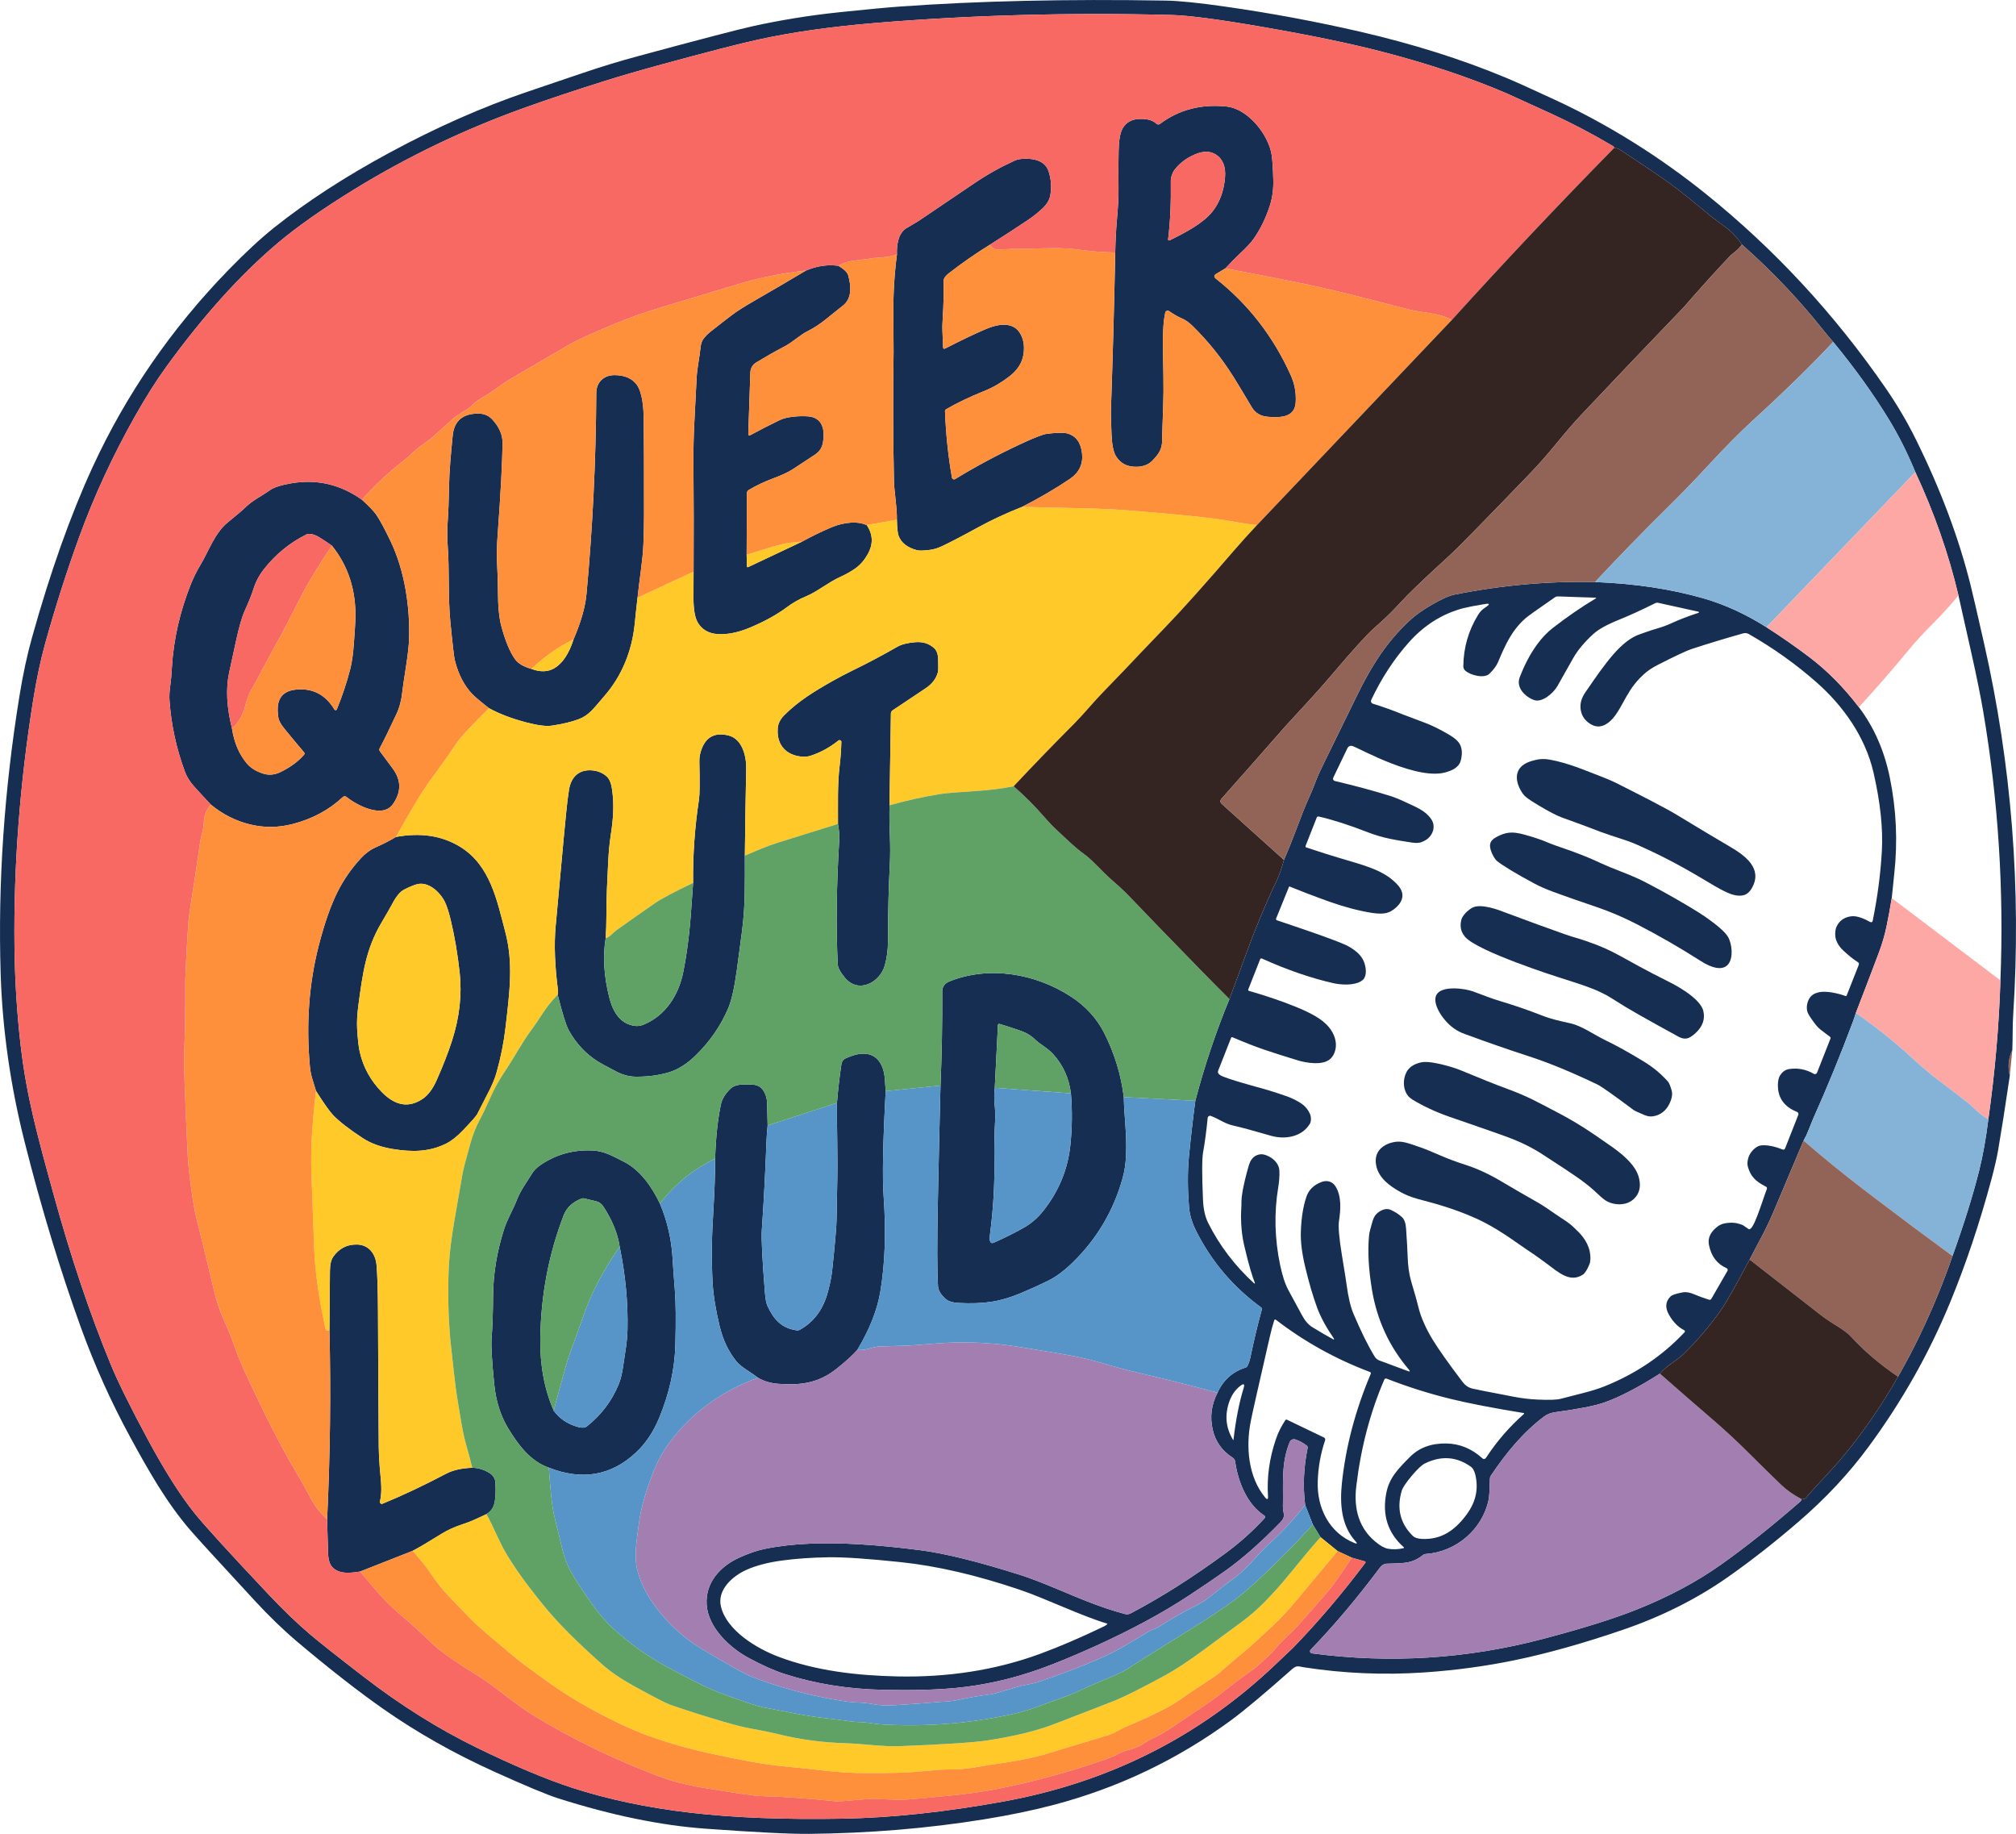
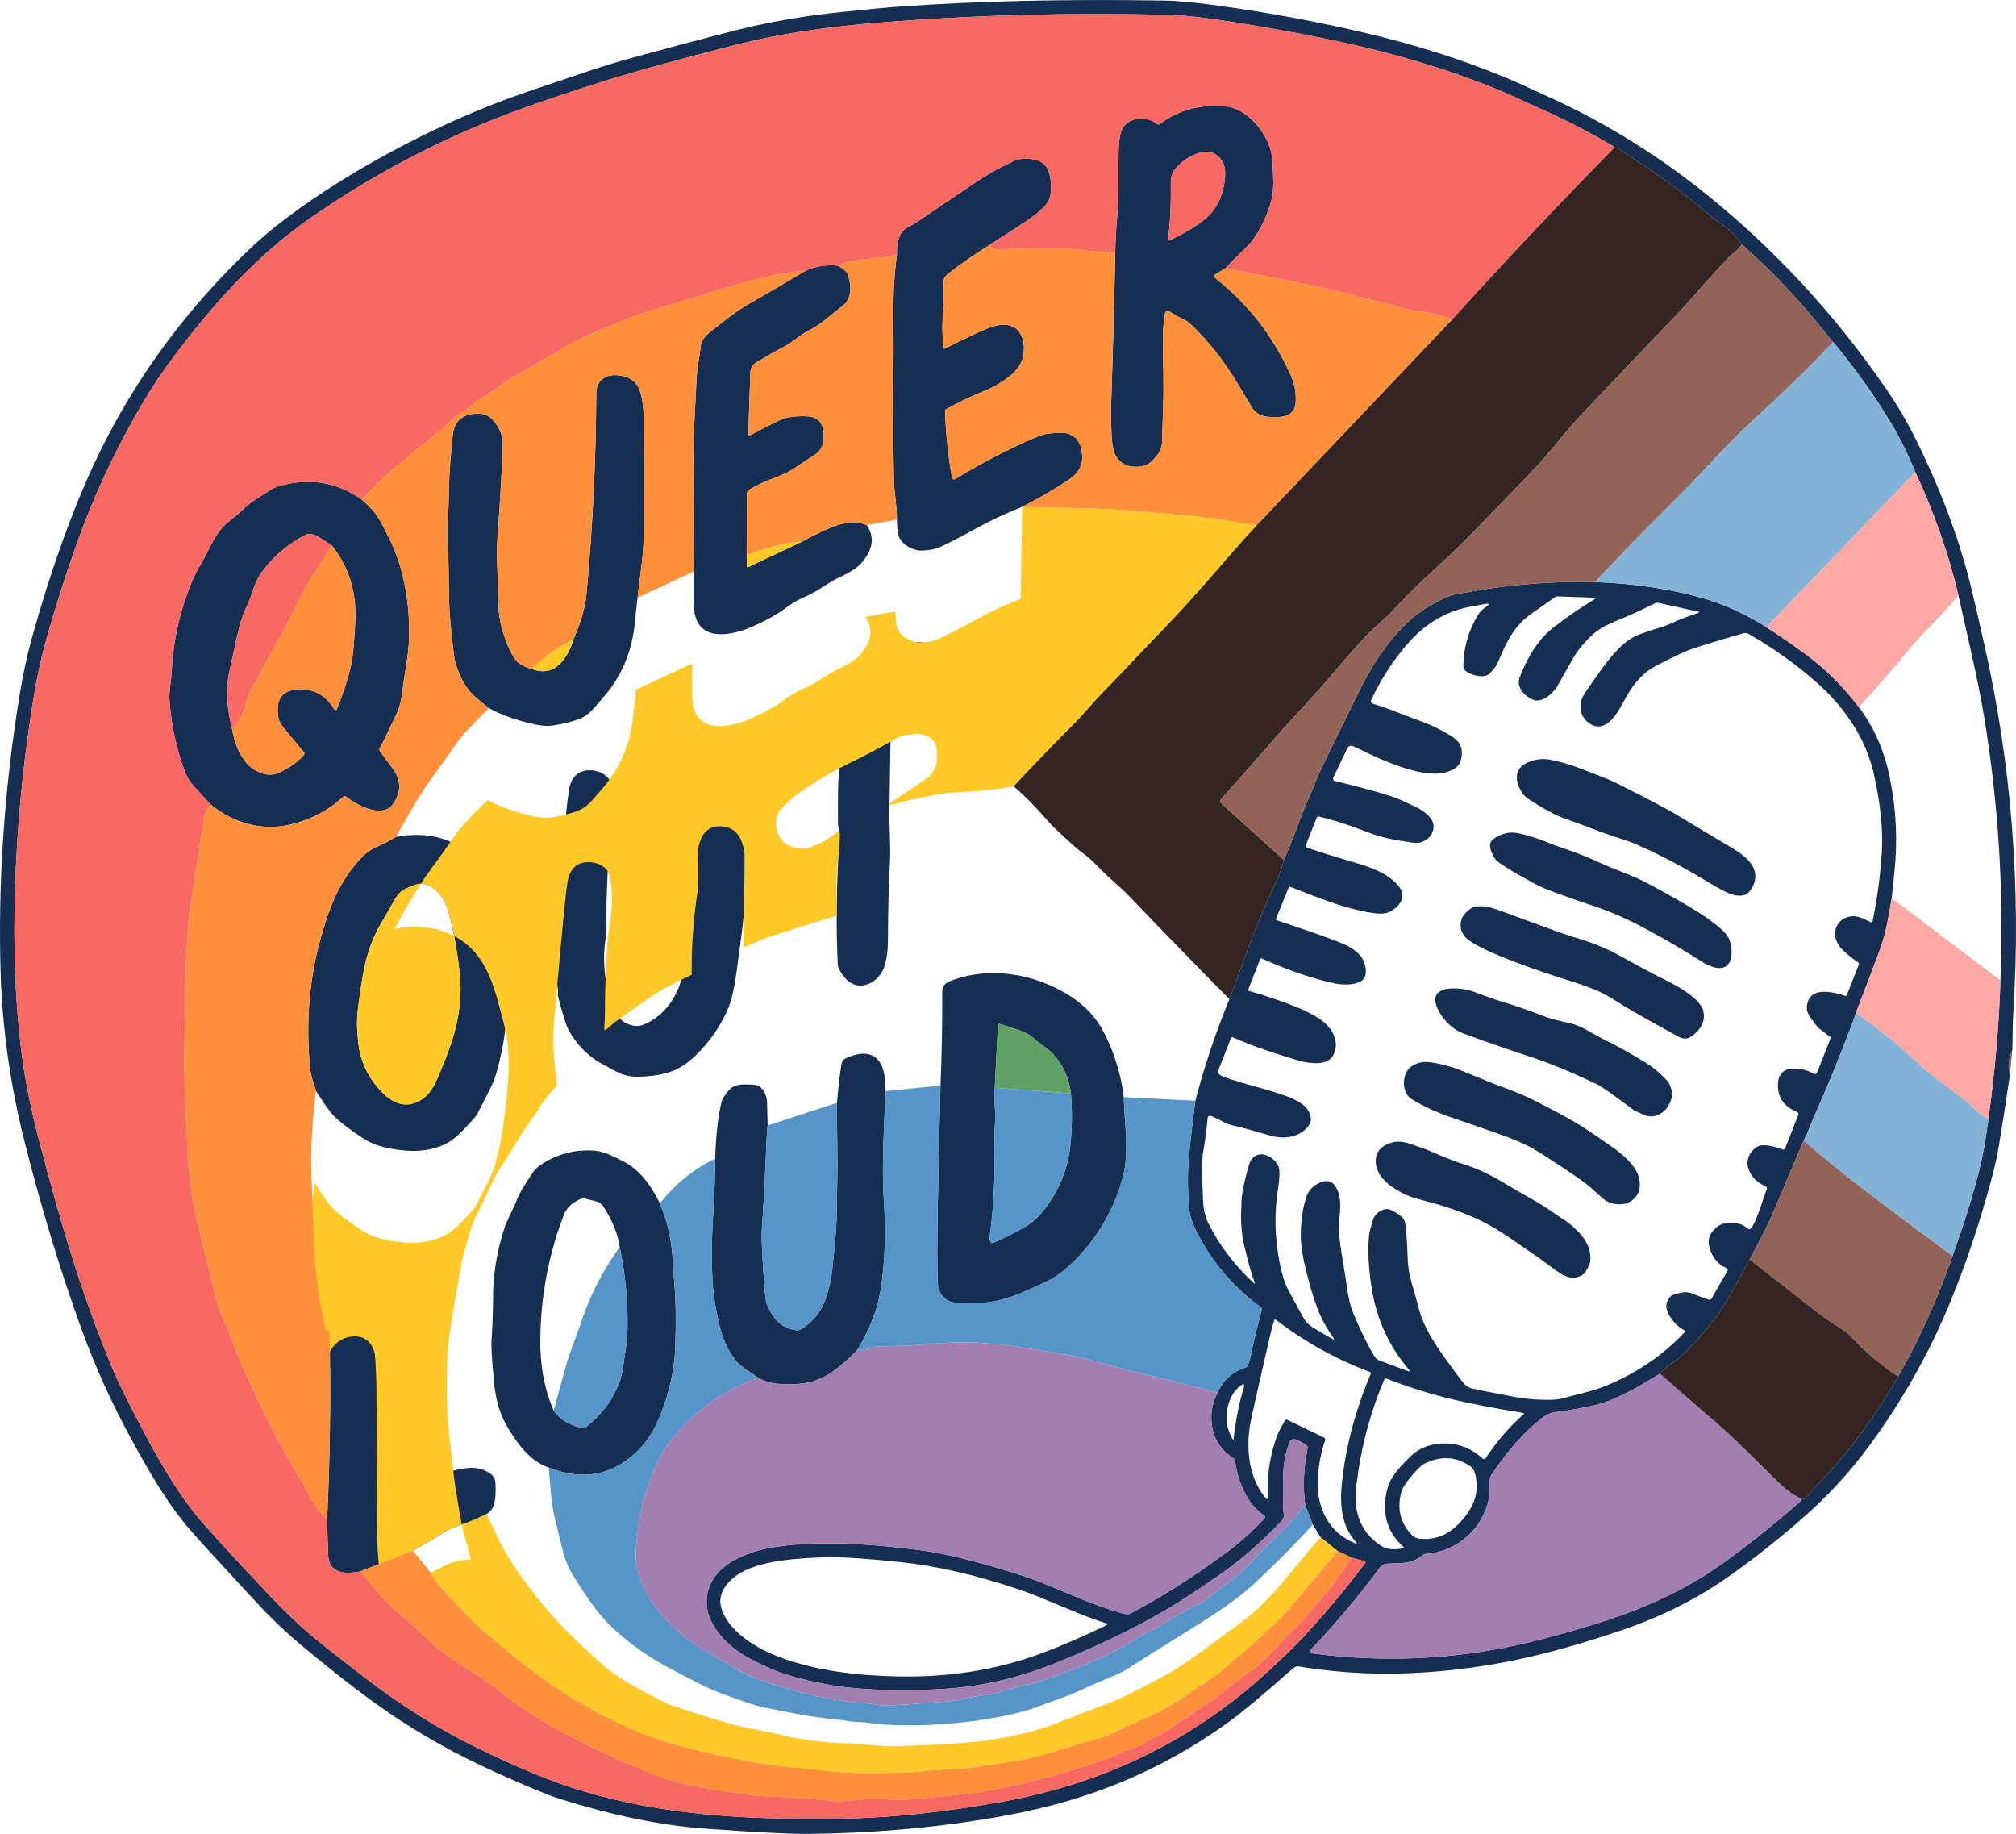
<svg xmlns="http://www.w3.org/2000/svg" viewBox="0 0 683.9 622.03">
  <defs>
    <style>
      .cls-1 {
        fill: #162e52;
      }

      .cls-1, .cls-2, .cls-3, .cls-4, .cls-5, .cls-6, .cls-7, .cls-8, .cls-9, .cls-10, .cls-11 {
        stroke-width: 0px;
      }

      .cls-2 {
        fill: #ffca29;
      }

      .cls-3 {
        fill: #352522;
      }

      .cls-4 {
        fill: #60a166;
      }

      .cls-5 {
        fill: #a37fb1;
      }

      .cls-6 {
        fill: #fda8a5;
      }

      .cls-7 {
        fill: #ff903b;
      }

      .cls-8 {
        fill: #85b3d8;
      }

      .cls-9 {
        fill: #926458;
      }

      .cls-10 {
        fill: #5795c8;
      }

      .cls-11 {
        fill: #f86963;
      }
    </style>
  </defs>
  <g id="Layer_4" data-name="Layer 4">
    <path class="cls-9" d="M682.65,356.18l-.85,8.69c-.76-2.99-.48-5.89.85-8.69h0Z" />
    <path class="cls-1" d="M517.65,423.65c-1.83-1.19-7.83-5.73-13.81-8.85-8.06-4.2-17.11-6.59-20.73-7.55-2.54-.67-5.44-1.35-8.87-3.41-2.22-1.33-6.6-4.05-7.4-8.61-.13-.74-.39-2.38.41-4.07,1.32-2.77,4.49-3.51,5.16-3.68,1.3-.34,2.69-.34,4.17,0,1.11.25,3.15.92,6.14,1.99.86.31,2.85,1.13,5.97,2.48,2.77,1.19,5.53,2.22,8.28,3.09,3.95,1.24,8.05,3.13,12.32,5.66,4.67,2.77,8.65,5.08,11.92,6.91,3.2,1.79,5.83,3.87,8.76,5.74,2.67,1.7,3.39,2.48,4.13,3.18,1.86,1.75,4.38,4.19,5.18,7.92.48,2.26.13,3.85,0,4.17-.82,2.02-1.6,3.27-2.35,3.75-4.4,2.79-8.11-.71-12.65-4.08-2.38-1.77-4.59-3.31-6.63-4.64Z" />
    <path class="cls-1" d="M555.57,404.98c-.14.27-.8,1.46-2.19,2.38-2.59,1.7-5.57,1.02-6.25.86-2.63-.61-3.81-2.12-6.59-4.61-3.38-3.03-7.38-5.63-15.39-10.84-1.92-1.25-2.88-1.88-3.89-2.47-4.77-2.79-8.63-4.23-14.99-6.45-9.24-3.24-13.88-4.8-14.67-5.08-4.71-1.67-8.85-3.6-12.42-5.79-.96-.59-1.6-1.26-2.02-1.99-1.19-2.1-1.16-4.82-.23-6.91.11-.26.24-.53.46-.87,1.62-2.48,4.81-2.94,5.78-3,1.4-.08,3.55.24,6.45.96,2.42.6,4.46,1.25,6.13,1.95,6.51,2.72,11.72,4.8,15.64,6.24,7.04,2.58,10.37,4.57,15.25,7.08,8.38,4.31,12.57,7.23,19.58,12.12,2.86,1.99,8.75,6.2,9.81,11.13.2.95.68,3.15-.46,5.29Z" />
    <path class="cls-1" d="M487.36,337.33c1.89-3.13,9.59-2.06,12.33-1.05,3.65,1.35,6.22,2.39,9.44,3.35,4.6,1.37,9.21,2.96,13.83,4.77,3.3,1.29,5.97,1.85,9.83,2.72,3.96.9,7.8,3.78,11.84,5.73,3.79,1.82,8.17,4.25,13.14,7.3,3.11,1.91,5.8,4.16,8.09,6.75.36.41.77,1.4,1.22,2.96.28.95.2,2.06-.25,3.33-1,2.81-2.74,4.57-5.23,5.28-1.25.35-2.51.27-3.76-.26-2.11-.89-3.32-1.45-3.63-1.68-6.91-5.17-11.03-8.07-12.36-8.7-8.65-4.14-16.32-7.3-22.99-9.48-7.37-2.4-14.32-4.81-20.85-7.23-.76-.28-3.15-.92-5.52-2.85-3.51-2.85-6.79-8.2-5.13-10.94Z" />
    <path class="cls-1" d="M546.99,338.77c-4.55-2.94-9.16-4.4-18.39-7.33,0,0-27.37-8.69-31.62-13.69-.86-1.01-1.23-2.19-1.23-2.19-.32-1.05-.34-2.2-.04-3.43.26-1.11.9-1.78,1.34-2.3,0,0,1.01-1.19,2.43-1.95,3.02-1.61,9.62,1.06,10.2,1.28,8.77,3.28,15.76,5.83,20.98,7.66,4.14,1.45,3.58,1.05,7.33,2.34,10.68,3.67,11.02,5.31,28.47,14.02.91.45,10.27,5.13,11.37,9.73.66,2.75-.21,5.25-2.62,7.48-1.11,1.03-2.05,1.63-2.84,1.81-1.42.32-2.65-.4-3.19-.69-11.01-6.05-16.51-9.08-22.19-12.74Z" />
    <path class="cls-1" d="M539.59,291.22c1.69.69,4.51,2.19,10.43,4.45,3.33,1.27,6.14,2.51,8.44,3.72,2.9,1.53,5.43,2.84,10.37,5.68,6.65,3.83,9.02,5.42,10.92,6.8,5.54,4.01,6.45,5.68,6.9,6.84,1.19,3.03,1.18,7.47-1.08,9.01-1.7,1.16-4.48.89-8.64-1.77-7.05-4.51-14.29-8.67-21.72-12.5-4.37-2.25-8.83-4.16-13.4-5.73-5.67-1.95-8.54-2.93-8.61-2.96-4.55-1.67-8.72-2.94-12.62-5.04-6.47-3.47-10.76-6.07-12.89-7.79-.5-.41-3.16-4.37-1.86-6.49.62-1.01,2.23-1.76,2.97-2.1.43-.2,1.22-.53,2.18-.74,2.16-.46,4.05-.06,6.06.47,3.76,1,6.45,2.06,6.45,2.06,7.11,2.96,5.99,1.94,16.1,6.08Z" />
    <path class="cls-1" d="M559.67,288.49c-2.97-1.38-5.5-2.59-8.14-3.45-4.67-1.53-7.44-2.46-8.33-2.8-4.37-1.69-8.76-3.32-13.18-4.89-1.79-.63-4.49-2.03-8.11-4.19-3.67-2.19-4.65-3-5.4-4.07-.44-.62-3.05-4.49-1.4-7.76,1.26-2.5,4.29-3.17,5.76-3.55,1.5-.38,3.08-.43,4.74-.14,3.25.57,6.93,1.64,11.04,3.22,12.3,4.73,9.35,3.64,18.7,8.31,3.24,1.62,5.85,3.02,11.08,5.82,2.04,1.09,10.04,6.12,20.37,12.16,5.51,3.22,11.11,7.51,7.58,13.93-.81,1.49-1.83,2.35-3.04,2.6-3.37.7-6.94-1.5-14.45-6-1.92-1.15-9-5.35-17.22-9.19Z" />
    <path class="cls-1" d="M682.65,356.18c-1.33,2.8-1.61,5.7-.85,8.69-1.54,10.45-2.86,18.84-3.95,25.18-.47,2.7-1.22,5.98-2.25,9.84-4.05,15.05-8.74,29.02-14.07,41.92-7.16,17.35-16.4,33.69-27.72,49.02-6.63,8.99-14.47,17.39-23.51,25.18-8.32,7.18-16.45,13.54-24.39,19.09-10.45,7.3-22.22,13.2-35.31,17.69-13.45,4.61-25.73,8.06-36.84,10.35-9.91,2.04-20.11,3.42-30.61,4.13-13.71.93-27.29.35-40.76-1.73-1.93-.29-2.45-.82-4.14.68-9.31,8.25-16.16,13.98-20.55,17.21-18.23,13.39-38.3,22.97-60.19,28.75-7.08,1.87-14.96,3.51-23.65,4.91-19.15,3.09-38.91,4.73-59.29,4.94-6.29.07-17.95-.51-35-1.74-15.28-1.09-32.01-4.53-50.19-10.3-3.83-1.22-11.06-4.24-21.71-9.05-13.67-6.19-26.2-13.27-37.57-21.23-8.53-5.97-18.3-13.6-29.29-22.87-4.7-3.97-9.51-8.63-14.44-13.96-12.43-13.45-19.72-21.43-21.89-23.96-7.99-9.28-14.05-19.98-20.24-31.33-6.55-12.01-12.18-24.54-16.89-37.57-6.97-19.31-13.28-40.09-18.91-62.34-4.89-19.29-7.63-38.43-8.22-57.4-.95-30.73,1.18-62.18,6.4-94.35,1.17-7.19,2.57-13.71,4.2-19.55,6.22-22.29,13.06-41.56,20.53-57.81,11.38-24.76,26.82-47.15,46.32-67.18,5.66-5.82,10.77-10.55,15.32-14.18,11.08-8.84,24.18-17.34,39.29-25.5,15.81-8.53,31.28-15.37,46.43-20.52,4.91-1.67,11.19-3.79,18.83-6.38,6.41-2.18,12.74-4.11,18.99-5.79,21.17-5.72,34.13-9.1,38.86-10.14,9.64-2.12,19.48-3.7,29.53-4.75,9.2-.96,15.93-1.59,20.2-1.9,26.65-1.92,56.81-2.6,90.48-2.03,4.27.07,10.93.74,19.97,2.03,15.58,2.22,30.88,5.07,45.91,8.54,17.86,4.13,34.26,9.3,49.21,15.52,3.16,1.31,8.78,3.84,16.86,7.59,18.39,8.53,35.69,19.46,51.14,31.89,23.32,18.77,43.65,40.74,61,65.89,3.86,5.6,7.23,11.31,10.12,17.14,8.47,17.07,14.71,33.68,18.72,49.83.63,2.49,2.13,8.99,4.51,19.48,9.37,41.27,12.67,83.24,9.92,125.89-.12,1.85-.18,3.88-.19,6.09-.01,2.09-.05,4.12-.12,6.09M458.55,528.34l-4.78-2.23-5.8-4.71-2.6-4.26-2.61-6.65c-.8-6.29-.52-12.73.83-19.34.07-.34-.04-.61-.31-.82-1.3-.98-2.6-1.68-3.89-2.09-.75-.23-1.55.14-1.85.86-2.99,7.14-2.16,14.17-2.33,21.87-.06,2.25,1.21,3.25-.81,5.33-6.73,6.92-12.99,12.43-18.76,16.53-2.89,2.06-6.86,4.76-11.9,8.1-9.17,6.08-20.02,11.94-32.53,17.59-7.09,3.21-13.25,5.74-18.49,7.61-9.44,3.36-18.91,5.49-28.4,6.4-6.81.65-15.13.87-24.96.64-11.86-.27-22.95-2.07-33.28-5.4-3.41-1.1-7.43-2.89-12.06-5.38-6.55-3.52-13.84-10.41-14.3-18.18-.45-7.52,4.71-13.01,11.11-15.9,3.2-1.44,6.05-2.42,8.55-2.93,4.66-.96,9.82-1.56,15.47-1.79,10.2-.43,22.7.32,37.51,2.25,8.37,1.09,19.69,3.9,33.95,8.43,2.87.91,6.95,2.47,12.26,4.69,7.48,3.13,14.88,6.34,23.07,8.5.64.17,1.33.09,1.92-.22,10.43-5.49,21.18-12.31,32.25-20.46,4.87-3.59,9.26-7.53,13.19-11.83.25-.27.19-.7-.12-.9-5.86-3.78-8.94-11.58-9.86-18.27-.08-.56-.39-1.05-.86-1.35-3.59-2.29-5.85-5.48-6.78-9.55-.98-4.31-.43-8.47,1.65-12.49,1.93-4.29,5.1-7.13,9.51-8.52.31-.1.54-.3.68-.61.45-.97.77-1.94.97-2.89,1.24-5.97,2.53-11.36,3.86-16.16.09-.32,0-.58-.27-.77-9.35-6.81-16.65-15.37-21.89-25.67-1.45-2.85-2.29-5.58-2.52-8.18-.43-4.99-.6-11.69-.04-17.38.63-6.46,1.36-12.74,2.17-18.84,3.1-11.81,6.95-23.3,11.56-34.49,1.9-5.05,3.77-10.1,5.6-15.16,3.07-8.48,6.53-16.79,10.4-24.94.91-1.93,1.75-4.3,2.51-7.11,1.43-3.31,2.77-6.63,4.02-9.96,1.94-5.17,3.26-8.5,3.95-10,1.09-2.34,2.08-4.72,2.97-7.14.47-1.29,1.56-3.64,3.25-7.04.95-1.9,4.55-9.25,10.8-22.06,2.07-4.25,4.24-8.14,6.51-11.66,3.31-5.13,7.11-9.65,11.38-13.56,1.84-1.68,4.19-3.35,7.05-5.01,3.47-2.01,6.1-3.2,7.91-3.56,16.11-3.21,32-4.62,47.69-4.25,13.47.51,25.74,2.36,36.79,5.53,7.23,2.09,14.35,5.35,21.36,9.79,5.16,3.32,10.04,6.72,14.64,10.21,6.02,4.57,11.59,10.2,16.71,16.91,5.12,6.75,8.62,14.72,10.5,23.9,2.2,10.75,2.7,21.58,1.51,32.51-.33,2.94-.61,5.72-.86,8.35-.53,3.26-1.11,6.44-1.75,9.53-.61,2.96-1.52,6.05-2.73,9.26-2.52,6.69-5.09,13.41-7.7,20.16-.28.95-.62,1.98-1.03,3.07-4.17,11.15-8.68,22.15-13.54,33.01-.21.48-.7,1.7-1.47,3.65-.5,1.29-1.06,2.48-1.69,3.58-3.42,8.08-6.81,16.1-10.16,24.05-1.17,2.77-2.47,5.51-3.9,8.23-1.34,2.53-2.75,5.22-4.24,8.06-4.82,9.04-8.02,14.69-9.59,16.94-3.79,5.41-8.03,10.41-12.74,15.01-.85.83-2.23,1.92-4.14,3.25-1.61,1.11-2.93,2.28-3.98,3.5-7.53,4.79-13.88,8.08-19.05,9.86-3.07,1.06-8.54,2.13-16.43,3.21-1.5.21-2.75.69-3.75,1.44-7.14,5.35-12.9,12.31-18.15,20.17-.17.25-.26.55-.27.86-.08,3.79-.23,6.21-.45,7.26-2.12,10.06-11.02,17.68-21.38,18.37-.33.02-.63.14-.89.35-3.75,3.02-6.7,2.74-12.35,2.94-.85.03-1.62.5-2.3,1.41-7.76,10.37-15.58,19.63-23.45,27.77-.42.43-.16,1.15.43,1.23,26.49,3.52,52.62,1.89,78.37-4.9,13.4-3.53,23.95-6.83,31.66-9.9,10.83-4.31,20.4-9.4,28.71-15.28,8.35-5.91,17.35-13.07,27-21.48.14-.13.23-.28.28-.46.03-.09.06-.18.09-.27l.58-.02c.35-.01.63-.14.85-.41,1.58-1.87,4-4.54,7.26-8,5.41-5.73,10.71-12.42,15.91-20.08,2.94-4.33,5.65-8.68,8.12-13.05,2.78-4.87,5.29-9.64,7.52-14.3,4.19-8.74,7.84-17.61,10.96-26.62,3.89-10.83,6.9-20.47,9.03-28.93,1.27-5.04,2.32-10.88,3.14-17.51,2.23-15.87,3.6-31.55,4.09-47.04,1.22-30.67-.72-61.05-5.82-91.14-.88-5.16-2.2-11.69-3.96-19.59-1.47-6.57-2.96-13.2-4.46-19.88-3.35-14.15-8.23-28.08-14.62-41.8-2.67-6.49-5.66-12.43-8.95-17.83-5.3-8.69-11.61-17.47-18.93-26.35-1.01-1.11-2.04-2.33-3.1-3.66-8.35-10.55-17.64-20.33-27.85-29.35-1.53-2.31-3.39-4.29-5.6-5.92-3.23-2.4-4.87-3.61-4.9-3.64-5.74-4.84-10.31-8.5-13.71-10.99-3.29-2.41-9.06-6.32-17.32-11.72-.51-.33-1.14-.48-1.89-.44.03-.31-.05-.53-.24-.64-7.03-4.16-14.02-7.83-20.97-11.01-8.99-4.12-13.91-6.36-14.76-6.73-12.68-5.49-27.19-10.34-43.52-14.53-10.29-2.65-23.35-5.35-39.18-8.1-14.99-2.61-25.47-4-31.46-4.15-34.27-.88-67.72.02-100.34,2.7-15.03,1.24-28.33,3.13-39.91,5.67-6.27,1.37-17.1,4.16-32.49,8.36-7.58,2.07-13.98,3.93-19.2,5.57-10.34,3.24-19.6,6.33-27.77,9.27-20.2,7.25-39.35,16.44-57.46,27.56-10.79,6.63-19.49,12.74-26.12,18.35-12.63,10.7-25.17,24.62-37.61,41.76-3.47,4.78-7.03,10.41-10.69,16.9-7.56,13.41-13.86,27.04-18.9,40.89-4.23,11.63-8.05,23.59-11.48,35.89-1.63,5.85-3.01,12.36-4.16,19.54-4.53,28.39-6.64,56.22-6.33,83.51.13,11.46.83,22.65,2.1,33.58,2.02,17.27,5.55,30.1,11.18,50.53,5.9,21.44,12.36,40.65,19.37,57.64,2.5,6.05,6.75,14.64,12.75,25.76,5.63,10.43,10.85,18.66,15.68,24.69,3.31,4.13,11.71,13.35,25.2,27.66,4.9,5.19,9.53,9.64,13.88,13.35,3.21,2.73,9.29,7.53,18.22,14.42,12.63,9.74,25.46,17.78,38.48,24.13,12.6,6.14,23.33,10.65,32.18,13.54,12.25,3.99,25.79,6.84,40.63,8.55,14.52,1.67,31.6,2.33,51.23,1.98,16.55-.3,34.66-2.22,54.31-5.77,35.83-6.47,66.63-21.93,92.39-46.37,4.01-3.81,6.06-5.75,6.15-5.84,8.45-8.71,16.63-18.32,24.53-28.83.12-.16.04-.4-.16-.45l-4.49-1.28M421.14,408.05c.01-.67-.11-2.26,1.08-7.3h0s.23-1.11.64-2.61c.76-2.75.94-3.81,1.75-4.89.42-.56.83-.92,1.28-1.19,0,0,.77-.45,1.73-.54,1.95-.19,6.13,1.96,6.38,5.43.13,1.81-.12,4.29-.38,5.81-1.43,8.62-1.22,17.39.64,26.3.78,3.72,1.73,6.59,2.84,8.61.95,1.73,2.46,4.51,4.53,8.35,1.03,1.93,2.2,3.3,3.51,4.11,2.53,1.57,4.92,2.96,7.19,4.19.15.08.31-.1.21-.24-2.62-3.79-4.52-7.28-5.7-10.47-1.41-3.8-2.77-8.44-4.08-13.91-1.09-4.56-1.58-8.5-1.47-11.83.15-4.72.79-8.71,1.9-11.96.79-2.34,2.51-4.01,5.14-5,1.83-.69,3.67-.16,4.69,1.45,2.16,3.39,1.78,8.01,1.21,11.78-.29,1.89.04,5.75.99,11.57.9,5.46,1.44,8.84,1.61,10.15.56,4.19,1.34,7.46,2.33,9.8,2.56,6.02,4.95,10.84,7.16,14.46.39.63.97,1.11,1.66,1.36l9.58,3.56c.78.29.9.12.36-.51-6.63-7.79-10.8-16.81-12.5-27.07-1.15-6.93-1.48-13.04-.99-18.33.14-1.43.55-2.51,1-4.24.35-1.35.79-2.32,1.32-2.91,1.13-1.24,3.19-2.42,4.99-1.62,1.5.67,2.8,1.5,3.89,2.51.79.73,1.24,2.04,1.37,3.92.31,4.59.48,7.61.51,9.04.09,3.43.5,6.4,1.24,8.89,1.28,4.29,2.08,7.13,2.4,8.54.86,3.77,2.95,8.01,4.81,11.06,2.05,3.36,5.47,8.18,10.24,14.47.84,1.11,1.89,1.83,3.16,2.18.41.11,1.72.38,3.95.82.49.1,3.95.77,10.36,2,2.6.5,5.22.81,7.87.93,4.05.18,6.7.09,7.96-.27.7-.19,3.18-.83,7.44-1.91,2.94-.75,5.38-1.51,7.32-2.29,10.59-4.23,19.65-10.34,27.17-18.32.29-.31.24-.56-.13-.76-2.01-1.03-3.69-2.74-5.06-5.11-1.45-2.49-1.28-4.6.49-6.33.52-.51,1.91-.97,4.18-1.38,1.13-.2,2.5.06,4.11.78.99.44,2.55,1.01,4.69,1.7.38.13.67.02.87-.33l5.45-9.45c.19-.33.05-.74-.29-.89-3.25-1.42-5.25-4.06-6-7.93-.52-2.69.93-4.65,2.86-6.16,1.48-1.16,3.08-1.22,3.91-1.3,2.2-.2,3.93.43,4.78.81.38.28.93.67,1.61,1.11.22.15.34.22.38.24,1.61.58,4.38-9.1,6.11-13.66.11-.29-.02-.62-.3-.76-3.88-1.94-5.23-3.77-6.1-6.6-.49-1.58.11-3.21.23-3.53.1-.29.46-1.18,1.27-2.08.35-.38,1.2-1.32,2.43-1.69,0,0,2.61-.79,7.71,1.25.08.03.35.15.6.04.16-.07.28-.22.37-.45l4.45-11.3c.16-.4-.04-.85-.44-1.01-4.33-1.72-6.49-4.74-6.48-9.06,0-1.43.24-2.53.73-3.3.8-1.26,1.83-1.98,3.08-2.17,2.97-.44,5.76.1,8.38,1.63.4.23.92.04,1.09-.4l4.55-11.55c.1-.25.03-.47-.2-.65-.05-.04-1.13-.86-3.22-2.45-.84-.64-1.57-1.54-2.95-3.48-1.32-1.85-1.5-2.59-1.57-3.02-.19-1.09.03-2.01.11-2.35.1-.41.33-1.33.99-2.14,1.03-1.27,2.57-1.57,3.19-1.68,3.34-.6,8.33,1.14,8.66,1.29.25.11.42.04.52-.21l4.09-10.37c.12-.3.01-.65-.26-.83-1.95-1.3-2.93-2.08-5.08-4.06-1.7-1.56-2.47-3.47-2.61-4.58-.18-1.37.13-2.67.13-2.67.03-.11.04-.24.11-.4.89-2.23,2.57-3.52,5.02-3.88,2.13-.32,4.78.93,6.57,1.94.33.19.75,0,.82-.37,1.62-7.91,2.66-15.77,3.11-23.57.45-7.69-.49-16.59-2.81-26.71-2.8-12.21-10.37-22.76-19.32-30.64-7.02-6.19-14.69-11.65-23-16.4-.57-.33-1.24-.41-1.87-.24-5.87,1.65-11.7,3.41-17.48,5.3-1.71.56-5.46,2.31-11.25,5.26-3.21,1.64-4.67,2.9-6.47,4.75-5.06,5.2-6.43,11.79-10.52,14.94-1.59,1.23-2.83,1.34-3.44,1.34-.93,0-1.85-.3-2.78-.88-2.05-1.31-3.15-3.16-3.29-5.55-.15-2.52,1.22-4.52,1.89-5.49,6.75-9.8,11.99-17.4,18.61-19.48.61-.19,2.83-1.07,6.12-2.02,1.35-.39,2.86-.96,4.52-1.72,2.45-1.13,5.33-2.23,8.64-3.32.63-.21.62-.38-.03-.52l-13.39-2.96c-.34-.08-.67-.04-.98.12-4.97,2.45-9.03,4.31-12.16,5.56-4.14,1.66-7.09,3.29-8.84,4.88-3.03,2.75-5.34,5.52-6.92,8.33-3.29,5.84-5.06,8.98-5.32,9.43-1.35,2.31-5.17,5.67-7.92,4.65-2.97-1.09-6.17-4.19-4.83-7.7,1.65-4.31,3.61-8.01,5.88-11.12,1.63-2.24,3.42-4.12,5.36-5.63,4.83-3.75,9.66-7.07,14.5-9.97.3-.18.27-.28-.08-.29l-12.67-.43c-.39-.01-.75.09-1.08.32-5.83,4.02-9.14,6.38-9.94,7.09-4.56,4.01-6.77,8.76-9.3,14.82-.52,1.25-1.49,2.57-2.92,3.98-1.76,1.74-6.45.56-8.23-1.05-.42-.38-.66-.92-.65-1.49.08-6.29,1.73-12.07,4.96-17.33.8-1.32,1.5-1.93,2.71-2.74,1.45-.97,1.32-1.3-.4-1.01-3.57.6-5.95,1.06-7.16,1.37-7.17,1.87-13.36,5.75-18.59,11.63-5.07,5.69-9.32,12.21-12.77,19.54-.23.5.03,1.09.55,1.25,3.51,1.09,6.91,2.31,10.21,3.66.05.03,2.59.98,7.61,2.87,2.29.86,4.97,2.19,8.04,3.99,1.96,1.15,3.21,2.29,3.75,3.42.72,1.49.78,3.31.19,5.45-.72,2.6-3.7,3.42-4.42,3.68-9.65,3.53-29.81-7.87-32.18-8.67-.18-.06-.65-.21-1.1-.02-.31.13-.56.4-.76.8l-4.68,9.75c-.34.71-.13,1.15.64,1.34,6.76,1.6,12.93,3.27,18.51,5,1.43.44,3.06,1.09,4.9,1.96,4.12,1.93,7.1,3.02,9.08,5.92.94,1.37.83,2.53.81,2.9-.06,1.29-.67,2.2-.94,2.6-1.06,1.56-2.6,2.06-3,2.25-.77.37-1.94.44-3.53.19-5.35-.83-9.6-1.43-15.09-3.57-6.19-2.41-11.67-4.16-16.42-5.25-.27-.06-.54.08-.64.34l-3.76,9.53c-.16.41-.02.64.42.69,4.6,1.56,8.4,2.73,10.98,3.5,8.37,2.5,14.88,4.04,19.4,8.71.94.97,2.03,2.32,2.02,4.03-.01,3.18-3.76,5.25-3.95,5.35-1.76.94-3.84,1.21-9.99-.13-5.21-1.14-9.39-2.57-14.04-4.29-2.66-.98-6.23-2.33-10.44-4.03-1.48,3.64-2.96,7.28-4.43,10.91-.06.15-.06.27-.01.37.02.03.08.15.29.22,14.85,5.01,17.07,5.87,21.5,7.59,1.65.64,5.53,2.27,7.43,5.32.55.89.95,1.95,1.15,3.27.21,1.46.04,2.65-.53,3.57-.02.03-.12.16-.27.32-1.8,1.86-5.74,1.75-6.66,1.71-2.08-.09-3.58-.47-3.58-.47-7.47-1.69-15.49-4.45-24.07-8.3-.33-.15-.57-.06-.7.29l-3.97,10.08c-.06.16-.07.29-.02.39.08.15.27.2.33.21.72.18,14.89,4.24,22.07,8.34,3.44,1.97,5.54,4.09,6.61,6.64.95,2.25.71,3.94.63,4.41-.09.54-.43,2.56-2.05,3.84,0,0-.18.14-.37.26-3.42,2.2-10.25.1-10.25.1-9.32-2.87-13.97-4.3-22.29-7.88-.05-.02-.19-.08-.32-.03-.09.04-.16.12-.21.25l-4.36,11.08c-.07.17-.09.34-.08.51.03.58.66.95.88,1.09,1.88,1.17,13.24,4.21,14.11,4.45,1.6.43,2.94.86,5.23,1.6,3.17,1.02,4.14,1.43,4.87,1.76,3.47,1.58,4.59,2.88,5.03,3.45.59.76.95,1.49,1.17,2.01.21.64.42,1.63.08,2.7,0,0-.04.21-.15.39-2.65,4.52-8.45,5.54-13.27,4.13-6.13-1.78-10.37-2.93-12.73-3.44-2.87-.62-4.91-2.27-7.63-3.28-.49-.19-1.03.15-1.08.67-.41,4.31-.93,8.19-1.55,11.65-.4,2.23-.41,7.59-.04,16.08.14,3.2.72,5.81,1.73,7.84,3.87,7.73,9.08,14.58,15.64,20.57.12.11.3,0,.24-.16-.77-1.92-1.98-5.58-3.66-12.84-1.22-5.27-1.06-10.4-1.02-11.06,0-.1.07-1,.1-2.24.01-.5.02-.79.02-.97ZM436.06,481.69c.11-.17.33-.23.51-.14l12.56,6.03c.35.17.53.58.4.95-1.53,4.49-2.36,9.16-2.51,14.02-.28,8.99,3.91,17.36,12.43,20.81.97.39,1.1.2.39-.57-4.93-5.41-5.34-12.92-4.61-19.81,1.31-12.33,4.56-24.64,9.76-36.94.14-.33.04-.56-.29-.69-11.57-4.36-22.17-10.24-31.79-17.64-.32-.25-.54-.18-.67.2-.47,1.43-.99,3.36-1.54,5.77-3.75,16.31-5.9,25.83-6.43,28.56-1.69,8.73-.76,18.83,4.89,25.66.73.89,1.06.76.99-.4-.41-6.44.47-12.86,2.65-19.25.79-2.35,1.88-4.53,3.26-6.56M470.27,506.48c1.01-5.23,3.99-8.22,7.99-12.26,3.13-3.16,7.25-4.7,12.38-4.61,4.56.08,8.66,1.77,12.29,5.08.34.31.88.24,1.13-.15,3.67-5.6,7.97-10.58,12.92-14.95.11-.1.05-.28-.09-.3-10.25-1.67-18.41-3.25-24.47-4.72-7.58-1.85-14.93-4.17-22.05-6.96-.3-.12-.63.02-.76.32-4.78,11.09-7.95,23.14-9.51,36.16-.97,8.09,1.15,14.34,6.35,18.73,1.71,1.44,3.17,2.27,4.38,2.49,1.67.3,3.44.24,5.3-.18.15-.03.2-.22.09-.32-5.4-4.79-7.38-10.9-5.95-18.33M418.44,488.34c.8-6.81,1.94-12.62,3.43-17.45.46-1.49.08-1.75-1.15-.79-1.61,1.25-2.8,2.93-3.59,5.03-1.74,4.67-1.35,9.08,1.16,13.25.08.13.13.12.15-.04M478.88,500.62c-1.94,2.31-3.07,4.02-3.39,5.13-1.72,5.91-.49,10.96,3.7,15.13.68.68,1.75,1.05,3.22,1.11,5.95.24,10.16-2.27,13.9-6.72,3.74-4.45,5.49-9.03,4.23-14.85-.32-1.44-.87-2.43-1.65-2.98-4.84-3.41-10.02-3.75-15.54-1.04-1.04.51-2.53,1.91-4.47,4.22M375.58,550.72c-9.12-2.76-20.78-8.49-29.6-11.48-14.6-4.95-28.05-8.08-40.35-9.37-11.15-1.18-19.31-1.73-24.5-1.66-5.91.09-11.25.47-16.03,1.13-4.66.64-8.61,1.68-11.85,3.12-4.87,2.17-10.08,6.91-8.66,12.57,2.01,8.04,12.03,14.12,19.6,16.96,12.72,4.78,26.58,6.35,40.37,6.64,16.46.34,32.72-1.95,48.33-7.68,6.47-2.38,13.66-5.47,21.59-9.28.45-.22.83-.47,1.14-.75.07-.06.05-.17-.04-.2h0Z" />
  </g>
  <g id="Type">
    <path class="cls-1" d="M415.72,91.02l-3.11,1.86c-.84.5-.88,1.05-.11,1.66,11.02,8.71,19.48,19.64,25.39,32.78,1.3,2.88,1.85,5.93,1.66,9.16-.31,5.29-5.45,5.17-9.25,4.91-2.58-.17-4.46-1.26-5.65-3.27-2.97-5-5.04-8.42-6.19-10.26-4-6.37-8.64-12.15-13.93-17.33-1.24-1.21-2.49-2.08-3.75-2.59-1.09-.45-2.48-1.25-4.18-2.4-.5-.34-1.18-.07-1.31.52-1.08,5-.77,11.24-.62,20.97.07,4.15.04,7.83-.08,11.03-.25,6.74-.36,10.42-.35,11.05.07,3.3-1.22,4.94-3.26,7.09-1.28,1.35-3.03,2.06-5.25,2.13-3.33.1-5.75-1.16-7.26-3.78-.78-1.36-1.25-3.77-1.4-7.22-.18-4.19-.25-6.96-.2-8.29.62-17.85,1.11-35.65,1.46-53.39.06-3.72.25-7.42.57-11.09.41-4.59.59-8.27.54-11.06-.06-4.1-.05-8.2.04-12.3.07-3.61.51-6.13,1.32-7.58,1.51-2.7,4.28-3.74,8.32-3.13,1.29.19,2.37.69,3.22,1.5.31.29.79.32,1.13.06,6.46-4.86,14.02-6.83,22.67-5.91,7.24.77,14.18,9.52,15.25,16.36.27,1.75.46,4.63.56,8.66.07,3.06-.31,5.9-1.15,8.53-1.36,4.25-3.22,8.06-5.58,11.42-.83,1.18-2.4,2.85-4.69,5-1.53,1.44-3.14,3.08-4.81,4.91M396.26,81.19c-.03.27.24.47.48.35,5.07-2.47,11.36-5.74,14.56-9.78,2.43-3.06,3.85-6.87,4.26-11.44.33-3.71-.69-6.34-3.08-7.89-1.92-1.24-4.3-1.26-7.13-.05-2.85,1.22-5.13,2.94-6.86,5.17-.78,1.01-1.33,2.62-1.31,3.75.11,7.51-.19,14.14-.92,19.89h0ZM335.79,83.02c4.35-2.74,8.65-5.53,12.89-8.37,1.85-1.24,3.53-2.58,5.02-4.01,1.47-1.4,2.33-2.86,2.6-4.39.5-2.82.29-5.57-.62-8.26-1.19-3.5-5.04-4.33-8.65-4.12-1.1.06-2.03.26-2.79.6-4.85,2.21-9.44,4.78-13.78,7.73-8.82,5.99-14.96,10.14-18.41,12.45-1.42.95-3.17,1.87-4.68,2.82-2.73,1.73-3.22,5.86-3.09,8.83-.85,6.46-1.25,12.92-1.22,19.39.05,9.05.08,13.62.08,13.71-.23,14.51-.19,29.02.12,43.53.08,4.01,1.06,8.83,1,13.34.07,2.79.26,4.61.57,5.46.89,2.38,2.96,4.01,6.23,4.89.74.2,2.17.17,4.29-.09,1.37-.17,2.73-.57,4.07-1.2,2.61-1.21,6.82-3.4,12.61-6.57,4.44-2.43,9.35-4.71,14.73-6.84,6.06-3.11,11.46-6.27,16.19-9.48,3.13-2.13,4.51-5,4.12-8.63-.4-3.72-2.07-5.98-5-6.79-1.21-.33-3.51-.29-6.88.12-1.42.17-4.54,1.39-9.36,3.66-7.6,3.56-14.87,7.46-21.82,11.7-.43.26-.98.01-1.07-.48-1.26-7.15-2.05-14.64-2.36-22.47-.01-.33.12-.58.41-.75,3.59-2.1,7.95-4.18,13.09-6.25,2.79-1.12,5.57-2.74,8.34-4.87,2.73-2.11,4.32-4.58,4.77-7.42.47-3.01,0-5.52-1.36-7.55-1.26-1.85-3.23-2.7-5.91-2.55-1.63.09-3.58.63-5.85,1.61-3.53,1.52-7.99,3.65-13.36,6.4-.52.27-.78.11-.79-.47-.02-1.17-.09-2.89-.2-5.16-.07-1.3-.03-3.02.11-5.15.26-4.03.35-8.07.27-12.1,0-.79.56-1.64,1.71-2.55,4.49-3.5,9.15-6.74,13.98-9.72h0ZM284.43,90.16c-3.66-.5-7.33.04-11.02,1.61-5.95,3.55-11.74,6.93-17.36,10.16-3.43,1.97-6.04,3.62-7.81,4.97-2.19,1.66-4.64,3.56-7.34,5.71-.81.65-1.57,1.43-2.27,2.34-.54.71-.87,1.71-.99,2.98-.33,3.4-1.18,7-1.33,10.46-.12,2.73-.36,7.49-.73,14.28-.26,4.75-.37,9.5-.34,14.25.11,12.68.12,25.01.05,36.98-.01,3.15-.02,6.09-.03,8.81-.01,3.93.46,6.71,1.41,8.36,1.64,2.88,4.51,4.23,8.61,4.04,2.89-.13,6-.9,9.34-2.32,4.88-2.07,8.95-4.32,12.2-6.74,2.13-1.59,4.33-2.84,6.58-3.76,3.81-1.56,7.5-4.72,11.66-6.61,1.9-.86,3.59-1.81,5.06-2.84,1.63-1.15,3.01-2.71,4.16-4.7,2.02-3.49,1.93-6.84-.26-10.05-1.6-.67-3.33-.95-5.2-.83-2.33.15-4.58.68-6.73,1.59-3.59,1.53-6.93,3.16-10.01,4.87l-18.18,8.59c-.35.17-.52.06-.53-.32l-.08-3.82.08-20.87c0-.46.24-.88.63-1.11,2.57-1.51,5.27-2.79,8.08-3.84,2.99-1.11,5.25-2.16,6.8-3.15,2.39-1.55,4.93-3.21,7.6-4.99,1.49-.99,2.38-2.34,2.69-4.06.74-4.17.02-8.59-5.16-8.93-2.51-.17-6.87.01-9.49,1.27-3.33,1.61-6.63,3.29-9.89,5.06-.54.29-.8.13-.78-.48l.7-20.76c.05-1.38.79-2.65,1.98-3.36,3.43-2.07,6.61-3.88,9.55-5.41,2.84-1.47,5.38-3.99,7.94-5.24,4.46-2.18,7.66-5.37,11.89-8.61,3.24-2.48,2.8-6.83,1.83-10.3-.27-.99-1.38-2.07-3.31-3.23h0ZM216.28,202.72c.62-6.16,1.74-12.4,1.98-17.98.14-3.31.21-6.63.22-9.95.01-15.23-.03-26.23-.11-33-.04-2.87-.36-8.63-2.39-11.34-1.58-2.11-4.06-3.18-7.43-3.21-3.75-.04-6.25,2.44-6.27,6.05-.12,23.01-1.23,45.73-3.32,68.18-.41,4.42-1.87,9.53-4.37,15.34-1.55,4.87-3.71,8.14-6.46,9.8-2.21,1.33-4.84,1.42-7.87.27-2.68-.76-4.52-1.85-5.53-3.27-1.77-2.49-3.32-6.21-4.65-11.18-.76-2.81-1.15-6.78-1.16-11.9,0-2.78-.1-5.9-.29-9.36-.15-2.78-.09-5.88.16-9.3,1.09-14.86,1.65-25.47,1.67-31.83.01-2.63-1.12-5.2-3.4-7.71-1.69-1.85-3.71-2.2-5.98-2.01-4.57.37-7.08,2.86-7.52,7.49-.63,6.61-1.13,11.49-1.25,17.67-.09,4.97-.21,8.32-.35,10.05-.28,3.55-.3,6.9-.06,10.03.57,7.48.07,17.17.87,25.28.75,7.73,1.27,12.13,1.54,13.19,1.17,4.67,3.13,8.46,5.88,11.38.81.85,2.71,2.46,5.71,4.81,3.49,1.91,7.71,3.52,12.66,4.82,3.85,1.01,6.74,1.38,8.66,1.09,3.69-.55,6.71-1.28,9.06-2.17,3.65-1.38,5.1-3.69,8.68-7.79,6.06-6.93,9.45-15.44,10.37-24.61.35-3.49.66-6.43.95-8.84h0ZM122.8,169.52c2.42,2.19,4.05,3.91,4.9,5.15,1.18,1.73,2.76,4.65,4.74,8.78,4.89,10.18,6.69,22.59,6.32,33.48-.07,2.11-.4,5.07-.99,8.88-.71,4.55-1.15,7.52-1.3,8.9-.29,2.8-.96,5.31-2,7.54-2.43,5.21-4.32,9.05-5.65,11.53-.19.37-.17.72.07,1.06.43.61,1.87,2.54,4.31,5.81,2.95,3.97,2.98,8.01.08,12.12-3.51,4.97-12.2.4-15.76-2.47-.36-.29-.88-.27-1.22.05-4.67,4.38-10.36,7.43-17.06,9.16-4.85,1.25-9.65,1.29-14.42.13-4.86-1.18-9.3-3.43-13.31-6.74-1.89-2.01-3.76-4.04-5.63-6.11-1.45-1.61-2.51-3.31-3.18-5.11-2.9-7.87-4.63-15.9-5.2-24.1-.11-1.49,0-3.34.33-5.56.17-1.12.33-2.97.48-5.56.56-9.55,2.71-19,6.46-28.37.9-2.25,1.99-4.44,3.27-6.56,2.7-4.47,4.82-10.77,9.19-14.31,2.98-2.41,5.05-4.18,6.22-5.31,2.33-2.25,5.17-3.55,8.11-5.64,1.36-.97,3.79-1.75,7.3-2.35,8.66-1.47,16.64.39,23.94,5.6M78.71,247.18c.74,4.79,2.44,8.74,5.1,11.86,1.27,1.48,3.09,2.6,5.48,3.37,1.92.61,3.89.43,5.91-.56,3.32-1.62,5.97-3.57,7.95-5.86.2-.24.2-.58,0-.81-1.27-1.47-3.5-4.14-6.67-8.01-1.2-1.47-1.88-2.7-2.04-3.7-.28-1.81-.32-3.29-.12-4.46.55-3.17,2.72-4.88,6.51-5.15,5.47-.39,9.68,1.88,12.61,6.79.2.33.69.3.83-.06,1.9-4.68,3.43-9.28,4.58-13.81.53-2.07.93-4.89,1.19-8.45.32-4.34.5-7.19.53-8.54.23-9.58-2.43-17.82-7.98-24.71-2.77-1.93-4.57-3.07-5.39-3.43-1.43-.61-2.53-.72-3.32-.33-5.63,2.81-10.42,6.74-14.38,11.79-1.59,2.03-2.78,4.3-3.57,6.82-.54,1.73-1.5,4.13-2.89,7.19-.99,2.2-1.98,5.65-2.99,10.35-.75,3.52-1.52,7.04-2.29,10.56-1.2,5.47-.88,11.85.95,19.15h0ZM301.75,273.15l.48-31.15c.01-.42.22-.81.56-1.04,2.56-1.74,6.3-4.24,11.22-7.5,2.21-1.47,3.61-3.31,4.18-5.54.12-.46.14-1.88.07-4.25-.05-1.73-.47-2.98-1.27-3.74-1.73-1.63-3.9-2.33-6.53-2.1-2.65.23-4.66.75-6.04,1.54-5.19,2.97-10.23,5.64-15.12,8.01-2.4,1.17-4.67,2.36-6.8,3.57-6.43,3.63-11.74,6.92-16.44,11.63-1.38,1.37-2.12,2.88-2.23,4.53-.22,3.37.78,5.93,3.01,7.69,2.11,1.65,5.74,2.32,8.04,1.58,3.41-1.1,6.59-2.83,9.54-5.2.41-.33,1.02-.02,1,.5-.07,2.76-.27,5.47-.59,8.12-.77,6.44-.52,13.09-.56,19.67.37,2.27.53,3.87.47,4.82-1,16.16-1.18,30.44-.54,42.84.06,1.11.85,2.6,2.38,4.46,4.64,5.65,11.97,1.63,13.58-4.17.71-2.54,1.06-5.22,1.06-8.05.02-9.89.24-18.67.65-26.32.15-2.86.15-6.18,0-9.96-.15-3.45-.19-6.76-.11-9.94h0ZM252.68,290.22c.11-9.95.26-19.76.46-29.43.09-4.42-1.39-10.18-5.99-11.32-4.42-1.11-7.43.34-9.04,4.34-.61,1.51-.9,3.01-.86,4.5.16,6.96.12,11.2-.11,12.73-1.45,9.51-2.12,18.99-2.01,28.42-.23,3.01-.43,5.79-.6,8.32-.53,8.15-1.45,15.49-2.76,22-1.56,7.72-5.96,14.74-13.53,17.8-.97.39-1.93.52-2.88.39-4.98-.66-7.45-4.76-8.7-9.75-1.8-7.21-2.2-13.86-1.2-19.95.17-2.51.25-4.95.25-7.33-.01-6.56.3-12.24.6-18.38.17-3.43.45-6.44.84-9.02.91-5.86,1.23-10.41.5-15.71-.29-2.11-.88-3.58-1.79-4.42-1.29-1.19-2.88-1.89-4.78-2.09-4.67-.48-7.32,2.21-8.04,6.46-.13.81-.31,2.08-.53,3.8-.39,3.04-1.73,17.28-4.02,42.71-.55,6.11-.28,13.36.82,21.74.05.35,0,.81-.13,1.36,1.62,6.45,2.87,10.47,3.74,12.04,2.48,4.48,5.79,8.03,9.93,10.64.79.5,2.84,1.62,6.16,3.36,2.21,1.16,4.4,1.75,6.57,1.77,4.05.05,7.78-.43,11.17-1.42,3.16-.93,6.24-2.86,9.25-5.79,4.82-4.7,8.5-10.04,11.05-16.01,1.11-2.63,2.08-6.91,2.9-12.86.6-4.38,1.18-8.75,1.75-13.12.55-4.29.86-8.58.93-12.87.07-4.36.08-8.66.05-12.91h0ZM107.2,370.03c-.37-1.15-.8-2.53-1.28-4.16-.4-1.35-.67-2.76-.8-4.25-1.3-14.46-.29-28.13,3.04-41,1.93-7.49,4.05-13.53,6.36-18.14,2.05-4.08,4.68-7.87,7.89-11.36,1.51-1.65,3.22-2.9,5.13-3.75,2.76-1.24,5.02-2.4,6.78-3.49,8.45-1.55,15.75-.41,21.91,3.42,10.11,6.3,12.37,18.16,15.16,28.71,2.79,10.57,1.55,20.13.07,32.78-.57,4.87-1.57,9.86-3,14.96-.6,2.15-1.6,4.53-3,7.16-.76,1.43-1.94,3.74-3.55,6.95-.31.63-1.93,2.47-4.84,5.52-2.03,2.12-3.93,3.62-5.71,4.51-5.75,2.85-11.53,2.94-18.25,1.82-3.99-.67-7.34-1.89-10.04-3.66-4.61-3.02-7.94-5.6-10.01-7.75-1.23-1.28-3.19-4.04-5.86-8.27M153.32,353.07c2.55-7.92,3.43-15.6,2.63-23.04-.69-6.4-1.71-12.38-3.04-17.93-.69-2.87-1.38-4.98-2.07-6.34-1.7-3.29-5.68-7-9.65-5.76-1.22.38-2.6.97-4.15,1.77-1.34.7-2.68,2.33-4.01,4.89-.51.97-1.73,3.11-3.68,6.41-5.24,8.87-6.32,17.09-7.79,28.07-.39,2.96-.53,5.58-.4,7.86.2,3.52.5,6.14.89,7.85,1.19,5.18,3.69,9.71,7.5,13.6,4.58,4.67,9.2,5.42,13.86,2.25,1.81-1.23,3.37-3.31,4.68-6.23,2.19-4.91,3.93-9.38,5.23-13.4h0ZM381.22,372.13c.15,6.71,1.09,12.55.78,19.65-.12,2.89-.51,5.51-1.17,7.86-3.09,11.05-8.72,20.56-16.88,28.53-2.9,2.83-5.66,4.9-8.29,6.2-2.81,1.39-5.93,2.81-9.38,4.26-3.48,1.46-6.76,2.43-9.85,2.91-3.29.51-7.05.64-11.3.41-1.97-.11-3.4-.56-4.31-1.35-1.65-1.44-2.52-2.89-2.61-4.34-.32-4.99-.34-14.64-.05-28.97.26-12.99.56-26.02.89-39.08.45-10.6.64-21.23.59-31.9,0-1.64.84-2.8,2.53-3.47,13.41-5.32,28.93-2.67,40.98,5.09,5.12,3.3,8.96,7.5,11.51,12.59,3.49,6.97,5.68,14.17,6.56,21.61M337.46,368.98c-.21,1.73-.23,3.53-.06,5.4.21,2.26.27,4.04.2,5.34-.26,4.69-.35,9.38-.28,14.07.13,8.1-.37,16.43-1.49,25-.12.91-.12,1.6,0,2.07.18.73.62.95,1.31.64,3.81-1.7,7.24-3.41,10.27-5.14,2.55-1.45,4.8-3.43,6.75-5.96,5.1-6.56,8.08-13.84,8.93-21.85.63-5.95.69-11.84.2-17.69-.64-5.11-2.62-9.52-5.95-13.23-1.97-2.19-4.6-3.44-6.26-5.09-1.29-1.29-3.02-2.3-5.19-3.03-3.38-1.15-5.67-1.88-6.86-2.21-.24-.07-.47.1-.49.35l-1.08,21.33h0ZM300.45,370.1c-.07-1.31-.16-2.7-.28-4.16-.58-7.1-4.85-10.46-12.18-7.43-1.51.62-2.31.84-2.6,2.76-.62,4.25-1.11,8.53-1.46,12.82-.08,8.66.29,17.63.11,25.94-.11,4.59-.19,9.17-.25,13.76-.03,2.37-.54,8.18-1.52,17.43-.28,2.67-1.16,6.16-1.73,8.04-1.65,5.38-4.74,9.32-9.27,11.82-.29.16-.6.22-.93.17-5.35-.75-7.88-3.81-9.98-8.28-.41-.87-.7-2.38-.87-4.55-.9-11.25-1.25-18.29-1.06-21.12.69-9.99,1.21-20,1.58-30.01.07-1.85.2-3.7.4-5.54-.04-2.57-.1-5.14-.19-7.7-.06-1.66-.55-3.14-1.47-4.43-.81-1.13-2.08-1.71-3.8-1.74-2.81-.03-5.46-.35-7.35,1.59-1.66,1.69-2.67,3.38-3.03,5.07-1.08,5.05-1.74,11.21-1.98,18.48,0,5.29-.18,10.65-.51,16.08-.35,5.67-.54,9.98-.57,12.93-.05,5.12.02,9.42.22,12.91.25,4.36,1.04,9.3,2.38,14.83,1.13,4.71,3.03,8.7,5.7,11.99,1.65,2.03,4.88,3.63,7.31,5.56,2.03,1.2,4.38,1.89,7.07,2.07,7.51.51,13.44-.22,19.62-5.13,3.19-2.54,5.53-4.67,7.02-6.39,4.17-6.95,6.78-13.56,7.82-19.81,1.59-9.56,1.96-20.32,1.11-32.27-.47-6.57-.24-18.46.69-35.69h0ZM223.86,408.23c2.51,5.9,3.95,12.17,4.32,18.81.14,2.45.39,6,.76,10.63.33,4.11.38,10.24.17,18.41-.22,8.27-2.05,16.55-5.48,24.84-1.98,4.79-4.62,8.72-7.91,11.78-8.41,7.85-18.26,9.55-29.55,5.11-6.26-2.15-10.46-7.86-13.77-13.32-2.58-4.24-4.16-9.22-4.73-14.94-.81-7.92-1.11-13.15-.9-15.7.29-3.55.46-8.3.5-14.25.05-7.45,1.27-14.92,3.64-22.4,1.24-3.91,3.09-6.71,4.47-10.31,1.17-3.07,3.27-5.84,5.03-8.72.67-1.11,1.59-2.07,2.76-2.88,5.32-3.7,11.29-5.38,17.91-5.05,3.85.19,6.69,1.83,10.63,3.84,5.44,2.77,9.42,8.42,12.15,14.15M187.84,478.49c1.97,2.71,4.72,4.55,8.25,5.53,1.34.37,2.33.3,2.98-.21,4.88-3.83,8.49-8.61,10.83-14.32,1.26-3.08,1.55-6.77,2.15-10.46.49-3.02.77-5.68.82-7.97.21-9.11-.67-18.49-2.64-28.14-.64-4.4-2.47-8.93-5.5-13.6-.63-.97-1.42-1.57-2.38-1.82-1.75-.44-3.14-.78-4.19-1.01-.31-.07-.62-.05-.92.07-3.03,1.2-5.03,3.08-6.02,5.65-5.09,13.22-7.73,27.16-7.93,41.83-.13,9.05,1.39,17.2,4.55,24.45h0ZM160.21,497.85c-3.64.15-6.58.82-8.81,1.99-7.72,4.06-14.93,7.46-21.64,10.21-.47.19-.97-.22-.86-.72.83-3.84.36-6.4-.08-11.7-.2-2.43-.31-4.66-.33-6.69-.11-13.79-.2-29.01-.26-45.65-.03-7.27-.19-12.67-.49-16.18-.31-3.69-2.53-6.94-6.74-6.98-3.33-.03-5.97,1.34-7.92,4.1-.75,1.06-1.14,2.66-1.15,4.8-.03,6.75-.09,13.5-.17,20.24.51,21.09.24,42.47-.79,64.16.11,3.51.22,7.23.32,11.18.05,2.27.52,3.9,1.39,4.88,2.38,2.67,6.6,2.02,9.5,1.55l17.83-7.02c2.09-1.09,5.34-3.01,9.77-5.77,2.14-1.33,4.64-2.45,7.49-3.36,2.84-.9,5.09-2.11,7.73-3.3,1.39-.84,2.28-2,2.66-3.49.46-1.78.59-4.21.39-7.3-.09-1.35-.78-2.42-2.07-3.22-1.8-1.11-3.72-1.69-5.77-1.73h0Z" />
  </g>
  <g id="Flag">
    <path class="cls-2" d="M194.59,216.81c-1.55,4.87-3.71,8.14-6.46,9.8-2.21,1.33-4.84,1.42-7.87.27,1.21-1.13,2.39-2.16,3.54-3.09,3.17-2.6,6.77-4.93,10.79-6.98h0Z" />
    <path class="cls-2" d="M272.08,183.72l-18.18,8.59c-.35.17-.52.06-.53-.32l-.08-3.82c5.33-1.71,9.23-2.88,11.71-3.5,1.7-.43,4.06-.74,7.08-.95h0Z" />
    <path class="cls-4" d="M363.29,370.86l-25.83-1.88,1.08-21.33c.02-.25.25-.42.49-.35,1.19.33,3.48,1.06,6.86,2.21,2.17.73,3.9,1.74,5.19,3.03,1.66,1.65,4.29,2.9,6.26,5.09,3.33,3.71,5.31,8.12,5.95,13.23h0Z" />
-     <path class="cls-2" d="M346.76,171.92c6.53.18,12.87.33,19.04.44,6.83.13,13.16.43,19.01.91,16.47,1.36,27.1,2.47,31.89,3.34,4.66.85,7.91,1.33,9.76,1.45-2.72,2.88-5.23,5.66-7.54,8.33-10,11.61-17.75,20.28-23.26,25.99-6.28,6.52-11.04,11.51-14.29,14.97-.31.33-2.77,2.88-7.36,7.63-3.29,3.4-6.41,7.27-9.57,10.44-6.99,7.01-13.85,14.11-20.58,21.28-4.09.8-8.26,1.33-12.5,1.59-6.49.41-10.67.76-12.53,1.06-5.67.91-11.37,2.18-17.08,3.8l.48-31.15c.01-.42.22-.81.56-1.04,2.56-1.74,6.3-4.24,11.22-7.5,2.21-1.47,3.61-3.31,4.18-5.54.12-.46.14-1.88.07-4.25-.05-1.73-.47-2.98-1.27-3.74-1.73-1.63-3.9-2.33-6.53-2.1-2.65.23-4.66.75-6.04,1.54-5.19,2.97-10.23,5.64-15.12,8.01-2.4,1.17-4.67,2.36-6.8,3.57-6.43,3.63-11.74,6.92-16.44,11.63-1.38,1.37-2.12,2.88-2.23,4.53-.22,3.37.78,5.93,3.01,7.69,2.11,1.65,5.74,2.32,8.04,1.58,3.41-1.1,6.59-2.83,9.54-5.2.41-.33,1.02-.02,1,.5-.07,2.76-.27,5.47-.59,8.12-.77,6.44-.52,13.09-.56,19.67-6.64,2.07-13.27,4.14-19.9,6.2-2.09.65-4.06,1.36-5.91,2.12-1.88.77-3.81,1.58-5.78,2.43.11-9.95.26-19.76.46-29.43.09-4.42-1.39-10.18-5.99-11.32-4.42-1.11-7.43.34-9.04,4.34-.61,1.51-.9,3.01-.86,4.5.16,6.96.12,11.2-.11,12.73-1.45,9.51-2.12,18.99-2.01,28.42-6.62,3.19-10.9,5.46-12.84,6.81-4.41,3.05-8.79,6.13-13.15,9.24-.33.24-.9.74-1.71,1.5-.65.61-1.3,1.03-1.97,1.26.17-2.51.25-4.95.25-7.33-.01-6.56.3-12.24.6-18.38.17-3.43.45-6.44.84-9.02.91-5.86,1.23-10.41.5-15.71-.29-2.11-.88-3.58-1.79-4.42-1.29-1.19-2.88-1.89-4.78-2.09-4.67-.48-7.32,2.21-8.04,6.46-.13.81-.31,2.08-.53,3.8-.39,3.04-1.73,17.28-4.02,42.71-.55,6.11-.28,13.36.82,21.74.05.35,0,.81-.13,1.36-1.94,2.01-3.61,4.08-5.01,6.23-1.61,2.49-2.84,4.3-3.69,5.43-3.34,4.42-6,9.58-8.98,14.01-2.06,3.06-3.7,5.96-4.91,8.71-1.65,3.7-2.92,6.37-3.83,8.02-1.3,2.37-2.38,5.12-3.24,8.24-1.55,5.57-2.41,8.88-2.58,9.92-.19,1.05-1.08,6.18-2.68,15.39-1.08,6.23-1.73,11.38-1.95,15.47-.45,8.16-.3,16.69.45,25.58.04.43.42,3.91,1.14,10.45.47,4.31.93,7.77,1.38,10.36.98,5.75,1.49,10.07,3.05,15.57.66,2.33,1.29,4.69,1.88,7.08-3.64.15-6.58.82-8.81,1.99-7.72,4.06-14.93,7.46-21.64,10.21-.47.19-.97-.22-.86-.72.83-3.84.36-6.4-.08-11.7-.2-2.43-.31-4.66-.33-6.69-.11-13.79-.2-29.01-.26-45.65-.03-7.27-.19-12.67-.49-16.18-.31-3.69-2.53-6.94-6.74-6.98-3.33-.03-5.97,1.34-7.92,4.1-.75,1.06-1.14,2.66-1.15,4.8-.03,6.75-.09,13.5-.17,20.24-.73.27-1.17.1-1.3-.49-2.3-10.16-3.6-19.48-3.91-27.97-.31-8.42-.61-16.84-.92-25.27-.27-7.27.25-16.44,1.57-27.51,2.67,4.23,4.63,6.99,5.86,8.27,2.07,2.15,5.4,4.73,10.01,7.75,2.7,1.77,6.05,2.99,10.04,3.66,6.72,1.12,12.5,1.03,18.25-1.82,1.78-.89,3.68-2.39,5.71-4.51,2.91-3.05,4.53-4.89,4.84-5.52,1.61-3.21,2.79-5.52,3.55-6.95,1.4-2.63,2.4-5.01,3-7.16,1.43-5.1,2.43-10.09,3-14.96,1.48-12.65,2.72-22.21-.07-32.78-2.79-10.55-5.05-22.41-15.16-28.71-6.16-3.83-13.46-4.97-21.91-3.42,2.45-4.41,4.9-8.66,7.37-12.77,1.58-2.63,3.75-5.81,6.52-9.54,2.29-3.11,4.51-6.26,6.66-9.47,1.43-2.13,5.1-6.09,11.03-11.88,3.49,1.91,7.71,3.52,12.66,4.82,3.85,1.01,6.74,1.38,8.66,1.09,3.69-.55,6.71-1.28,9.06-2.17,3.65-1.38,5.1-3.69,8.68-7.79,6.06-6.93,9.45-15.44,10.37-24.61.35-3.49.66-6.43.95-8.84l19.01-8.82c-.01,3.15-.02,6.09-.03,8.81-.01,3.93.46,6.71,1.41,8.36,1.64,2.88,4.51,4.23,8.61,4.04,2.89-.13,6-.9,9.34-2.32,4.88-2.07,8.95-4.32,12.2-6.74,2.13-1.59,4.33-2.84,6.58-3.76,3.81-1.56,7.5-4.72,11.66-6.61,1.9-.86,3.59-1.81,5.06-2.84,1.63-1.15,3.01-2.71,4.16-4.7,2.02-3.49,1.93-6.84-.26-10.05l10.24-1.82c.07,2.79.26,4.61.57,5.46.89,2.38,2.96,4.01,6.23,4.89.74.2,2.17.17,4.29-.09,1.37-.17,2.73-.57,4.07-1.2,2.61-1.21,6.82-3.4,12.61-6.57,4.44-2.43,9.35-4.71,14.73-6.84h0ZM153.32,353.07c2.55-7.92,3.43-15.6,2.63-23.04-.69-6.4-1.71-12.38-3.04-17.93-.69-2.87-1.38-4.98-2.07-6.34-1.7-3.29-5.68-7-9.65-5.76-1.22.38-2.6.97-4.15,1.77-1.34.7-2.68,2.33-4.01,4.89-.51.97-1.73,3.11-3.68,6.41-5.24,8.87-6.32,17.09-7.79,28.07-.39,2.96-.53,5.58-.4,7.86.2,3.52.5,6.14.89,7.85,1.19,5.18,3.69,9.71,7.5,13.6,4.58,4.67,9.2,5.42,13.86,2.25,1.81-1.23,3.37-3.31,4.68-6.23,2.19-4.91,3.93-9.38,5.23-13.4h0ZM165,513.59c-2.64,1.19-4.89,2.4-7.73,3.3-2.85.91-5.35,2.03-7.49,3.36-4.43,2.76-7.68,4.68-9.77,5.77,2.04,2.47,4.23,4.84,5.97,7.45,2.12,3.18,4.13,5.76,6.04,7.73,1.41,1.45,3.94,4.08,7.59,7.87,3.4,3.52,7.72,6.84,11.29,9.93,2.91,2.51,5.75,4.78,8.52,6.81,4.65,3.4,7.66,5.57,9.03,6.5,6.93,4.68,14.66,9.02,23.19,13.01,7.84,3.67,17.2,6.72,28.07,9.16,11.06,2.47,19.42,3.99,25.09,4.54,7.41.72,12.3,1.23,14.69,1.53,4.62.57,9.52.86,14.7.87,7.83.01,13.28-.13,16.37-.42,6.11-.56,9.55-.83,10.33-.81,3.53.08,6.97-.18,10.3-.79,5.68-1.03,15.91-2.09,23.82-4.5,12.28-3.75,19.1-5.81,20.45-6.19,2.56-.71,4.46-2.22,6.76-3.14,4.23-1.71,8.76-3.82,13.57-6.31,1.73-.9,3.47-1.98,5.22-3.24,1.44-1.03,3.13-2.18,5.06-3.44,4.73-3.07,7.32-4.83,7.77-5.27,1.42-1.37,4.38-3.91,8.87-7.62,1.71-1.41,4.74-4.17,9.07-8.26,2.86-2.7,5.64-5.69,8.35-8.96,4.5-5.44,9.05-10.89,13.64-16.36l-5.8-4.71c-2.41,2.68-6.18,7.17-11.31,13.47-2.05,2.52-4.52,5.27-7.41,8.26-2.45,2.53-5.23,4.95-8.35,7.26-2.35,1.74-6.57,4.85-12.67,9.33-5.18,3.81-9.55,6.69-13.12,8.62-7.23,3.92-12.59,6.64-16.1,8.15-1.27.55-8.35,3.3-21.23,8.25-6.03,2.32-13.6,4.18-22.7,5.58-4.61.71-14.62,1.37-30.01,1.97-5.4.21-12.31-.83-18.33-1.01-7.71-.22-15.25-1.23-22.62-3.03-2.72-.67-5.86-1.31-9.41-1.94-2.35-.42-5.46-1.2-9.34-2.34-6.93-2.04-12.99-3.97-18.17-5.79-1.31-.46-5.38-2.57-12.22-6.32-4.31-2.37-7.9-4.83-10.79-7.39-8.45-7.51-14.83-13.9-19.14-19.15-7.83-9.52-13.06-17.13-15.68-22.83-2.17-4.71-3.62-7.68-4.37-8.9h0Z" />
+     <path class="cls-2" d="M346.76,171.92c6.53.18,12.87.33,19.04.44,6.83.13,13.16.43,19.01.91,16.47,1.36,27.1,2.47,31.89,3.34,4.66.85,7.91,1.33,9.76,1.45-2.72,2.88-5.23,5.66-7.54,8.33-10,11.61-17.75,20.28-23.26,25.99-6.28,6.52-11.04,11.51-14.29,14.97-.31.33-2.77,2.88-7.36,7.63-3.29,3.4-6.41,7.27-9.57,10.44-6.99,7.01-13.85,14.11-20.58,21.28-4.09.8-8.26,1.33-12.5,1.59-6.49.41-10.67.76-12.53,1.06-5.67.91-11.37,2.18-17.08,3.8c.01-.42.22-.81.56-1.04,2.56-1.74,6.3-4.24,11.22-7.5,2.21-1.47,3.61-3.31,4.18-5.54.12-.46.14-1.88.07-4.25-.05-1.73-.47-2.98-1.27-3.74-1.73-1.63-3.9-2.33-6.53-2.1-2.65.23-4.66.75-6.04,1.54-5.19,2.97-10.23,5.64-15.12,8.01-2.4,1.17-4.67,2.36-6.8,3.57-6.43,3.63-11.74,6.92-16.44,11.63-1.38,1.37-2.12,2.88-2.23,4.53-.22,3.37.78,5.93,3.01,7.69,2.11,1.65,5.74,2.32,8.04,1.58,3.41-1.1,6.59-2.83,9.54-5.2.41-.33,1.02-.02,1,.5-.07,2.76-.27,5.47-.59,8.12-.77,6.44-.52,13.09-.56,19.67-6.64,2.07-13.27,4.14-19.9,6.2-2.09.65-4.06,1.36-5.91,2.12-1.88.77-3.81,1.58-5.78,2.43.11-9.95.26-19.76.46-29.43.09-4.42-1.39-10.18-5.99-11.32-4.42-1.11-7.43.34-9.04,4.34-.61,1.51-.9,3.01-.86,4.5.16,6.96.12,11.2-.11,12.73-1.45,9.51-2.12,18.99-2.01,28.42-6.62,3.19-10.9,5.46-12.84,6.81-4.41,3.05-8.79,6.13-13.15,9.24-.33.24-.9.74-1.71,1.5-.65.61-1.3,1.03-1.97,1.26.17-2.51.25-4.95.25-7.33-.01-6.56.3-12.24.6-18.38.17-3.43.45-6.44.84-9.02.91-5.86,1.23-10.41.5-15.71-.29-2.11-.88-3.58-1.79-4.42-1.29-1.19-2.88-1.89-4.78-2.09-4.67-.48-7.32,2.21-8.04,6.46-.13.81-.31,2.08-.53,3.8-.39,3.04-1.73,17.28-4.02,42.71-.55,6.11-.28,13.36.82,21.74.05.35,0,.81-.13,1.36-1.94,2.01-3.61,4.08-5.01,6.23-1.61,2.49-2.84,4.3-3.69,5.43-3.34,4.42-6,9.58-8.98,14.01-2.06,3.06-3.7,5.96-4.91,8.71-1.65,3.7-2.92,6.37-3.83,8.02-1.3,2.37-2.38,5.12-3.24,8.24-1.55,5.57-2.41,8.88-2.58,9.92-.19,1.05-1.08,6.18-2.68,15.39-1.08,6.23-1.73,11.38-1.95,15.47-.45,8.16-.3,16.69.45,25.58.04.43.42,3.91,1.14,10.45.47,4.31.93,7.77,1.38,10.36.98,5.75,1.49,10.07,3.05,15.57.66,2.33,1.29,4.69,1.88,7.08-3.64.15-6.58.82-8.81,1.99-7.72,4.06-14.93,7.46-21.64,10.21-.47.19-.97-.22-.86-.72.83-3.84.36-6.4-.08-11.7-.2-2.43-.31-4.66-.33-6.69-.11-13.79-.2-29.01-.26-45.65-.03-7.27-.19-12.67-.49-16.18-.31-3.69-2.53-6.94-6.74-6.98-3.33-.03-5.97,1.34-7.92,4.1-.75,1.06-1.14,2.66-1.15,4.8-.03,6.75-.09,13.5-.17,20.24-.73.27-1.17.1-1.3-.49-2.3-10.16-3.6-19.48-3.91-27.97-.31-8.42-.61-16.84-.92-25.27-.27-7.27.25-16.44,1.57-27.51,2.67,4.23,4.63,6.99,5.86,8.27,2.07,2.15,5.4,4.73,10.01,7.75,2.7,1.77,6.05,2.99,10.04,3.66,6.72,1.12,12.5,1.03,18.25-1.82,1.78-.89,3.68-2.39,5.71-4.51,2.91-3.05,4.53-4.89,4.84-5.52,1.61-3.21,2.79-5.52,3.55-6.95,1.4-2.63,2.4-5.01,3-7.16,1.43-5.1,2.43-10.09,3-14.96,1.48-12.65,2.72-22.21-.07-32.78-2.79-10.55-5.05-22.41-15.16-28.71-6.16-3.83-13.46-4.97-21.91-3.42,2.45-4.41,4.9-8.66,7.37-12.77,1.58-2.63,3.75-5.81,6.52-9.54,2.29-3.11,4.51-6.26,6.66-9.47,1.43-2.13,5.1-6.09,11.03-11.88,3.49,1.91,7.71,3.52,12.66,4.82,3.85,1.01,6.74,1.38,8.66,1.09,3.69-.55,6.71-1.28,9.06-2.17,3.65-1.38,5.1-3.69,8.68-7.79,6.06-6.93,9.45-15.44,10.37-24.61.35-3.49.66-6.43.95-8.84l19.01-8.82c-.01,3.15-.02,6.09-.03,8.81-.01,3.93.46,6.71,1.41,8.36,1.64,2.88,4.51,4.23,8.61,4.04,2.89-.13,6-.9,9.34-2.32,4.88-2.07,8.95-4.32,12.2-6.74,2.13-1.59,4.33-2.84,6.58-3.76,3.81-1.56,7.5-4.72,11.66-6.61,1.9-.86,3.59-1.81,5.06-2.84,1.63-1.15,3.01-2.71,4.16-4.7,2.02-3.49,1.93-6.84-.26-10.05l10.24-1.82c.07,2.79.26,4.61.57,5.46.89,2.38,2.96,4.01,6.23,4.89.74.2,2.17.17,4.29-.09,1.37-.17,2.73-.57,4.07-1.2,2.61-1.21,6.82-3.4,12.61-6.57,4.44-2.43,9.35-4.71,14.73-6.84h0ZM153.32,353.07c2.55-7.92,3.43-15.6,2.63-23.04-.69-6.4-1.71-12.38-3.04-17.93-.69-2.87-1.38-4.98-2.07-6.34-1.7-3.29-5.68-7-9.65-5.76-1.22.38-2.6.97-4.15,1.77-1.34.7-2.68,2.33-4.01,4.89-.51.97-1.73,3.11-3.68,6.41-5.24,8.87-6.32,17.09-7.79,28.07-.39,2.96-.53,5.58-.4,7.86.2,3.52.5,6.14.89,7.85,1.19,5.18,3.69,9.71,7.5,13.6,4.58,4.67,9.2,5.42,13.86,2.25,1.81-1.23,3.37-3.31,4.68-6.23,2.19-4.91,3.93-9.38,5.23-13.4h0ZM165,513.59c-2.64,1.19-4.89,2.4-7.73,3.3-2.85.91-5.35,2.03-7.49,3.36-4.43,2.76-7.68,4.68-9.77,5.77,2.04,2.47,4.23,4.84,5.97,7.45,2.12,3.18,4.13,5.76,6.04,7.73,1.41,1.45,3.94,4.08,7.59,7.87,3.4,3.52,7.72,6.84,11.29,9.93,2.91,2.51,5.75,4.78,8.52,6.81,4.65,3.4,7.66,5.57,9.03,6.5,6.93,4.68,14.66,9.02,23.19,13.01,7.84,3.67,17.2,6.72,28.07,9.16,11.06,2.47,19.42,3.99,25.09,4.54,7.41.72,12.3,1.23,14.69,1.53,4.62.57,9.52.86,14.7.87,7.83.01,13.28-.13,16.37-.42,6.11-.56,9.55-.83,10.33-.81,3.53.08,6.97-.18,10.3-.79,5.68-1.03,15.91-2.09,23.82-4.5,12.28-3.75,19.1-5.81,20.45-6.19,2.56-.71,4.46-2.22,6.76-3.14,4.23-1.71,8.76-3.82,13.57-6.31,1.73-.9,3.47-1.98,5.22-3.24,1.44-1.03,3.13-2.18,5.06-3.44,4.73-3.07,7.32-4.83,7.77-5.27,1.42-1.37,4.38-3.91,8.87-7.62,1.71-1.41,4.74-4.17,9.07-8.26,2.86-2.7,5.64-5.69,8.35-8.96,4.5-5.44,9.05-10.89,13.64-16.36l-5.8-4.71c-2.41,2.68-6.18,7.17-11.31,13.47-2.05,2.52-4.52,5.27-7.41,8.26-2.45,2.53-5.23,4.95-8.35,7.26-2.35,1.74-6.57,4.85-12.67,9.33-5.18,3.81-9.55,6.69-13.12,8.62-7.23,3.92-12.59,6.64-16.1,8.15-1.27.55-8.35,3.3-21.23,8.25-6.03,2.32-13.6,4.18-22.7,5.58-4.61.71-14.62,1.37-30.01,1.97-5.4.21-12.31-.83-18.33-1.01-7.71-.22-15.25-1.23-22.62-3.03-2.72-.67-5.86-1.31-9.41-1.94-2.35-.42-5.46-1.2-9.34-2.34-6.93-2.04-12.99-3.97-18.17-5.79-1.31-.46-5.38-2.57-12.22-6.32-4.31-2.37-7.9-4.83-10.79-7.39-8.45-7.51-14.83-13.9-19.14-19.15-7.83-9.52-13.06-17.13-15.68-22.83-2.17-4.71-3.62-7.68-4.37-8.9h0Z" />
    <path class="cls-7" d="M112.59,185.08c5.55,6.89,8.21,15.13,7.98,24.71-.03,1.35-.21,4.2-.53,8.54-.26,3.56-.66,6.38-1.19,8.45-1.15,4.53-2.68,9.13-4.58,13.81-.14.36-.63.39-.83.06-2.93-4.91-7.14-7.18-12.61-6.79-3.79.27-5.96,1.98-6.51,5.15-.2,1.17-.16,2.65.12,4.46.16,1,.84,2.23,2.04,3.7,3.17,3.87,5.4,6.54,6.67,8.01.2.23.2.57,0,.81-1.98,2.29-4.63,4.24-7.95,5.86-2.02.99-3.99,1.17-5.91.56-2.39-.77-4.21-1.89-5.48-3.37-2.66-3.12-4.36-7.07-5.1-11.86,2.17-2.07,3.65-4.63,4.46-7.68.61-2.33,1.18-3.94,1.7-4.85,3.78-6.62,6.13-11.52,9.54-17.58,1.41-2.49,3.83-7.13,7.28-13.92,2.71-5.34,6.35-11.36,10.9-18.07h0ZM335.79,83.02c-4.83,2.98-9.49,6.22-13.98,9.72-1.15.91-1.72,1.76-1.71,2.55.08,4.03,0,8.07-.27,12.1-.14,2.13-.18,3.85-.11,5.15.11,2.27.18,3.99.2,5.16,0,.58.27.74.79.47,5.37-2.75,9.83-4.88,13.36-6.4,2.27-.98,4.22-1.52,5.85-1.61,2.68-.15,4.65.7,5.91,2.55,1.37,2.03,1.83,4.54,1.36,7.55-.45,2.84-2.04,5.31-4.77,7.42-2.77,2.13-5.55,3.75-8.34,4.87-5.14,2.07-9.5,4.15-13.09,6.25-.29.17-.42.42-.41.75.31,7.83,1.1,15.32,2.36,22.47.09.49.64.74,1.07.48,6.95-4.24,14.22-8.14,21.82-11.7,4.82-2.27,7.94-3.49,9.36-3.66,3.37-.41,5.67-.45,6.88-.12,2.93.81,4.6,3.07,5,6.79.39,3.63-.99,6.5-4.12,8.63-4.73,3.21-10.13,6.37-16.19,9.48,6.53.18,12.87.33,19.04.44,6.83.13,13.16.43,19.01.91,16.47,1.36,27.1,2.47,31.89,3.34,4.66.85,7.91,1.33,9.76,1.45l66.09-69.58c-2.19-1.07-4.5-1.8-6.93-2.17-3.85-.58-6.16-.97-6.91-1.16-6.8-1.76-13.61-3.5-20.42-5.22-6.52-1.64-13.02-3.11-19.51-4.4-7.55-1.51-15.24-3.01-23.06-4.51l-3.11,1.86c-.84.5-.88,1.05-.11,1.66,11.02,8.71,19.48,19.64,25.39,32.78,1.3,2.88,1.85,5.93,1.66,9.16-.31,5.29-5.45,5.17-9.25,4.91-2.58-.17-4.46-1.26-5.65-3.27-2.97-5-5.04-8.42-6.19-10.26-4-6.37-8.64-12.15-13.93-17.33-1.24-1.21-2.49-2.08-3.75-2.59-1.09-.45-2.48-1.25-4.18-2.4-.5-.34-1.18-.07-1.31.52-1.08,5-.77,11.24-.62,20.97.07,4.15.04,7.83-.08,11.03-.25,6.74-.36,10.42-.35,11.05.07,3.3-1.22,4.94-3.26,7.09-1.28,1.35-3.03,2.06-5.25,2.13-3.33.1-5.75-1.16-7.26-3.78-.78-1.36-1.25-3.77-1.4-7.22-.18-4.19-.25-6.96-.2-8.29.62-17.85,1.11-35.65,1.46-53.39-4.27-.12-7.71-.37-10.32-.74-4.14-.59-8.14-.84-11.99-.73-4.87.13-7.32.19-7.36.19-2.49-.05-5.77.04-9.86.25-1.29.07-2.3-.47-3.01-1.6h0ZM304.28,86.3c-.85,6.46-1.25,12.92-1.22,19.39.05,9.05.08,13.62.08,13.71-.23,14.51-.19,29.02.12,43.53.08,4.01,1.06,8.83,1,13.34l-10.24,1.82c-1.6-.67-3.33-.95-5.2-.83-2.33.15-4.58.68-6.73,1.59-3.59,1.53-6.93,3.16-10.01,4.87-3.02.21-5.38.52-7.08.95-2.48.62-6.38,1.79-11.71,3.5l.08-20.87c0-.46.24-.88.63-1.11,2.57-1.51,5.27-2.79,8.08-3.84,2.99-1.11,5.25-2.16,6.8-3.15,2.39-1.55,4.93-3.21,7.6-4.99,1.49-.99,2.38-2.34,2.69-4.06.74-4.17.02-8.59-5.16-8.93-2.51-.17-6.87.01-9.49,1.27-3.33,1.61-6.63,3.29-9.89,5.06-.54.29-.8.13-.78-.48l.7-20.76c.05-1.38.79-2.65,1.98-3.36,3.43-2.07,6.61-3.88,9.55-5.41,2.84-1.47,5.38-3.99,7.94-5.24,4.46-2.18,7.66-5.37,11.89-8.61,3.24-2.48,2.8-6.83,1.83-10.3-.27-.99-1.38-2.07-3.31-3.23,1.39-.85,2.94-1.4,4.65-1.65,2.57-.37,5.16-.71,7.76-1.04.06-.01,1.06-.08,3-.23,1.49-.11,2.97-.42,4.44-.94h0ZM273.41,91.77c-5.95,3.55-11.74,6.93-17.36,10.16-3.43,1.97-6.04,3.62-7.81,4.97-2.19,1.66-4.64,3.56-7.34,5.71-.81.65-1.57,1.43-2.27,2.34-.54.71-.87,1.71-.99,2.98-.33,3.4-1.18,7-1.33,10.46-.12,2.73-.36,7.49-.73,14.28-.26,4.75-.37,9.5-.34,14.25.11,12.68.12,25.01.05,36.98l-19.01,8.82c.62-6.16,1.74-12.4,1.98-17.98.14-3.31.21-6.63.22-9.95.01-15.23-.03-26.23-.11-33-.04-2.87-.36-8.63-2.39-11.34-1.58-2.11-4.06-3.18-7.43-3.21-3.75-.04-6.25,2.44-6.27,6.05-.12,23.01-1.23,45.73-3.32,68.18-.41,4.42-1.87,9.53-4.37,15.34-4.02,2.05-7.62,4.38-10.79,6.98-1.15.93-2.33,1.96-3.54,3.09-2.68-.76-4.52-1.85-5.53-3.27-1.77-2.49-3.32-6.21-4.65-11.18-.76-2.81-1.15-6.78-1.16-11.9,0-2.78-.1-5.9-.29-9.36-.15-2.78-.09-5.88.16-9.3,1.09-14.86,1.65-25.47,1.67-31.83.01-2.63-1.12-5.2-3.4-7.71-1.69-1.85-3.71-2.2-5.98-2.01-4.57.37-7.08,2.86-7.52,7.49-.63,6.61-1.13,11.49-1.25,17.67-.09,4.97-.21,8.32-.35,10.05-.28,3.55-.3,6.9-.06,10.03.57,7.48.07,17.17.87,25.28.75,7.73,1.27,12.13,1.54,13.19,1.17,4.67,3.13,8.46,5.88,11.38.81.85,2.71,2.46,5.71,4.81-5.93,5.79-9.6,9.75-11.03,11.88-2.15,3.21-4.37,6.36-6.66,9.47-2.77,3.73-4.94,6.91-6.52,9.54-2.47,4.11-4.92,8.36-7.37,12.77-1.76,1.09-4.02,2.25-6.78,3.49-1.91.85-3.62,2.1-5.13,3.75-3.21,3.49-5.84,7.28-7.89,11.36-2.31,4.61-4.43,10.65-6.36,18.14-3.33,12.87-4.34,26.54-3.04,41,.13,1.49.4,2.9.8,4.25.48,1.63.91,3.01,1.28,4.16-1.32,11.07-1.84,20.24-1.57,27.51.31,8.43.61,16.85.92,25.27.31,8.49,1.61,17.81,3.91,27.97.13.59.57.76,1.3.49.51,21.09.24,42.47-.79,64.16-2.45-2.44-4.22-4.69-5.31-6.76-1.86-3.51-3.3-6.12-4.33-7.83-3.17-5.28-6.45-11.29-9.86-18.03-.99-1.95-1.61-3.19-1.87-3.72-.11-.21-1.78-3.72-5.03-10.54-2.09-4.39-3.61-7.96-4.58-10.71-1.19-3.39-2.51-6.68-3.94-9.88-1.46-3.25-2.59-6.59-3.4-10.02-1.79-7.57-3.72-15.53-5.81-23.9-.67-2.7-1.26-5.86-1.77-9.47-.49-3.58-1.18-8.41-1.39-12.74-.93-19.29-1.33-30.64-1.2-34.04.24-6.53.36-11.34.35-14.41,0-7.05,0-10.59,0-10.62.58-12.99,1.05-20.65,1.42-22.98,1.59-10.17,2.83-18.38,3.72-24.64,0-.05.26-1.14.75-3.27.25-1.08.43-2.44.54-4.08.1-1.53.85-3.16,2.26-4.89,4.01,3.31,8.45,5.56,13.31,6.74,4.77,1.16,9.57,1.12,14.42-.13,6.7-1.73,12.39-4.78,17.06-9.16.34-.32.86-.34,1.22-.05,3.56,2.87,12.25,7.44,15.76,2.47,2.9-4.11,2.87-8.15-.08-12.12-2.44-3.27-3.88-5.2-4.31-5.81-.24-.34-.26-.69-.07-1.06,1.33-2.48,3.22-6.32,5.65-11.53,1.04-2.23,1.71-4.74,2-7.54.15-1.38.59-4.35,1.3-8.9.59-3.81.92-6.77.99-8.88.37-10.89-1.43-23.3-6.32-33.48-1.98-4.13-3.56-7.05-4.74-8.78-.85-1.24-2.48-2.96-4.9-5.15,3.97-4.52,8.26-8.61,12.89-12.27,1.97-1.56,3.53-2.9,4.67-4.03,1.99-1.96,4.37-3.15,6.5-5.06,1.84-1.65,4.12-3.69,6.83-6.13,2.16-1.93,4.51-2.64,6.41-4.56,2.03-2.05,4.78-3.22,6.63-4.55,3.09-2.23,5.27-3.71,6.52-4.45,6.78-3.97,13.57-7.93,20.36-11.87,2.19-1.27,7.11-3.5,14.76-6.69,4.73-1.98,9.82-3.8,15.25-5.45,14.87-4.52,24.44-7.4,28.71-8.64,6.36-1.84,13.39-3.19,21.08-4.05h0ZM140.01,526.02c2.04,2.47,4.23,4.84,5.97,7.45,2.12,3.18,4.13,5.76,6.04,7.73,1.41,1.45,3.94,4.08,7.59,7.87,3.4,3.52,7.72,6.84,11.29,9.93,2.91,2.51,5.75,4.78,8.52,6.81,4.65,3.4,7.66,5.57,9.03,6.5,6.93,4.68,14.66,9.02,23.19,13.01,7.84,3.67,17.2,6.72,28.07,9.16,11.06,2.47,19.42,3.99,25.09,4.54,7.41.72,12.3,1.23,14.69,1.53,4.62.57,9.52.86,14.7.87,7.83.01,13.28-.13,16.37-.42,6.11-.56,9.55-.83,10.33-.81,3.53.08,6.97-.18,10.3-.79,5.68-1.03,15.91-2.09,23.82-4.5,12.28-3.75,19.1-5.81,20.45-6.19,2.56-.71,4.46-2.22,6.76-3.14,4.23-1.71,8.76-3.82,13.57-6.31,1.73-.9,3.47-1.98,5.22-3.24,1.44-1.03,3.13-2.18,5.06-3.44,4.73-3.07,7.32-4.83,7.77-5.27,1.42-1.37,4.38-3.91,8.87-7.62,1.71-1.41,4.74-4.17,9.07-8.26,2.86-2.7,5.64-5.69,8.35-8.96,4.5-5.44,9.05-10.89,13.64-16.36l4.78,2.23c-3.63,5.67-6.53,9.74-8.7,12.22-2.87,3.27-5.93,6.76-9.19,10.46-2.55,2.89-5.35,4.96-7.66,7.81-.93,1.15-2.05,2.3-3.34,3.46-1.98,1.77-3.28,3.11-4.89,4.22-2.93,2.02-5.6,4.01-8.01,5.96-2.35,1.91-5.02,3.89-8.02,5.93-3.25,2.21-6.86,4.64-10.83,7.3-2.25,1.5-3.97,2.54-5.18,3.11-2.23,1.07-4,2.04-5.31,2.93-1.09.73-2.76,1.38-5.01,1.95-1.01.25-2.13.71-3.36,1.36-1.03.55-2.15,1.04-3.34,1.46-12.23,4.33-24.61,7.75-37.14,10.24-4.63.92-9.91,1.68-15.82,2.27-8.06.81-13.37,1.29-15.93,1.42-1.12.06-3.75,0-7.9-.16-2.53-.11-5.09-.04-7.68.2-4.52.42-7.08.6-7.67.53-8.5-.93-17.02-1.53-25.57-1.8-2.13-.07-8.58-1-19.35-2.79-5.76-.96-10.91-2.3-15.46-4.03-15.11-5.74-29.05-12.5-41.8-20.29-2.74-1.67-5.86-3.86-9.37-6.57-4.45-3.43-7.63-5.73-9.56-6.92-7.86-4.83-13.1-8.5-15.71-11.02-3.61-3.49-7.32-6.86-11.15-10.11-2.51-2.14-4.85-4.44-7.03-6.91-2.19-2.49-4.32-5-6.39-7.53l17.83-7.02h0Z" />
    <path class="cls-5" d="M413.03,472.39c-2.08,4.02-2.63,8.18-1.65,12.49.93,4.07,3.19,7.26,6.78,9.55.47.3.78.79.86,1.35.92,6.69,4,14.49,9.86,18.27.31.2.37.63.12.9-3.93,4.3-8.32,8.24-13.19,11.83-11.07,8.15-21.82,14.97-32.25,20.46-.59.31-1.28.39-1.92.22-8.19-2.16-15.59-5.37-23.07-8.5-5.31-2.22-9.39-3.78-12.26-4.69-14.26-4.53-25.58-7.34-33.95-8.43-14.81-1.93-27.31-2.68-37.51-2.25-5.65.23-10.81.83-15.47,1.79-2.5.51-5.35,1.49-8.55,2.93-6.4,2.89-11.56,8.38-11.11,15.9.46,7.77,7.75,14.66,14.3,18.18,4.63,2.49,8.65,4.28,12.06,5.38,10.33,3.33,21.42,5.13,33.28,5.4,9.83.23,18.15.01,24.96-.64,9.49-.91,18.96-3.04,28.4-6.4,5.24-1.87,11.4-4.4,18.49-7.61,12.51-5.65,23.36-11.51,32.53-17.59,5.04-3.34,9.01-6.04,11.9-8.1,5.77-4.1,12.03-9.61,18.76-16.53,2.02-2.08.75-3.08.81-5.33.17-7.7-.66-14.73,2.33-21.87.3-.72,1.1-1.09,1.85-.86,1.29.41,2.59,1.11,3.89,2.09.27.21.38.48.31.82-1.35,6.61-1.63,13.05-.83,19.34-3.85,4.9-7.99,9.34-12.43,13.31-1.01.91-2.91,2.9-5.7,5.97-2.17,2.38-4.18,4.23-6.04,5.55-1.63,1.16-4.35,3.26-8.16,6.3-1.53,1.21-3.22,2.27-5.09,3.18-3.67,1.79-7.84,4.18-12.5,7.17-.93.6-2.09.79-2.84,1.24-2.39,1.43-5.03,3.01-7.94,4.72-2.89,1.71-5.63,3.13-8.2,4.27-6.83,3.02-14.22,5.84-22.17,8.46-.69.23-1.79.48-3.31.75-1.15.2-2.25.46-3.3.78-5.33,1.6-8.3,2.44-8.89,2.51-4.13.52-7.59,1.1-10.37,1.73-1.73.4-3.4.64-5.02.72-.97.05-2.67.17-5.1.38-1.59.14-5.54.42-11.86.84-3.07.2-5.72.07-7.94-.38-1.45-.29-3.24-.47-5.35-.53-1.27-.04-3.06-.25-5.38-.62-10.43-1.68-20.51-4.39-30.25-8.13-2.09-.81-7.6-3.88-16.51-9.21-7.32-4.38-13.27-10.09-17.85-17.14-1.96-3.01-3.39-6.19-4.28-9.53-.69-2.54-.81-5.74-.37-9.61.52-4.57,1.01-8.03,1.48-10.37.66-3.29,1.91-7.4,3.75-12.33,1.6-4.29,3.61-8.06,6.03-11.3,7.5-10.03,17.48-17.33,29.95-21.9,2.03,1.2,4.38,1.89,7.07,2.07,7.51.51,13.44-.22,19.62-5.13,3.19-2.54,5.53-4.67,7.02-6.39,1.29.11,2.59-.03,3.92-.42,1.58-.47,2.83-.72,3.76-.74,3.07-.08,6.14-.18,9.21-.29,1.55-.06,4.62-.28,9.19-.67,8.29-.7,16.62-.52,24.98.55,2.43.31,8.88,1.35,19.35,3.13,4.41.75,8.63,1.72,12.68,2.93,4.12,1.23,8.29,2.35,12.52,3.34,8.82,2.06,17.68,4.29,26.59,6.69h0ZM563.09,465.93c-7.53,4.79-13.88,8.08-19.05,9.86-3.07,1.06-8.54,2.13-16.43,3.21-1.5.21-2.75.69-3.75,1.44-7.14,5.35-12.9,12.31-18.15,20.17-.17.25-.26.55-.27.86-.08,3.79-.23,6.21-.45,7.26-2.12,10.06-11.02,17.68-21.38,18.37-.33.02-.63.14-.89.35-3.75,3.02-6.7,2.74-12.35,2.94-.85.03-1.62.5-2.3,1.41-7.76,10.37-15.58,19.63-23.45,27.77-.42.43-.16,1.15.43,1.23,26.49,3.52,52.62,1.89,78.37-4.9,13.4-3.53,23.95-6.83,31.66-9.9,10.83-4.31,20.4-9.4,28.71-15.28,8.35-5.91,17.35-13.07,27-21.48.14-.13.23-.28.28-.46.03-.09.06-.18.09-.27-2.69-1.41-4.96-2.99-6.81-4.75-2.87-2.73-6.69-6.48-11.45-11.23-3.81-3.79-7.72-7.42-11.74-10.88-6.07-5.21-12.09-10.45-18.07-15.72h0Z" />
    <path class="cls-10" d="M319.05,368.21c-.33,13.06-.63,26.09-.89,39.08-.29,14.33-.27,23.98.05,28.97.09,1.45.96,2.9,2.61,4.34.91.79,2.34,1.24,4.31,1.35,4.25.23,8.01.1,11.3-.41,3.09-.48,6.37-1.45,9.85-2.91,3.45-1.45,6.57-2.87,9.38-4.26,2.63-1.3,5.39-3.37,8.29-6.2,8.16-7.97,13.79-17.48,16.88-28.53.66-2.35,1.05-4.97,1.17-7.86.31-7.1-.63-12.94-.78-19.65l24.28,1.24c-.81,6.1-1.54,12.38-2.17,18.84-.56,5.69-.39,12.39.04,17.38.23,2.6,1.07,5.33,2.52,8.18,5.24,10.3,12.54,18.86,21.89,25.67.27.19.36.45.27.77-1.33,4.8-2.62,10.19-3.86,16.16-.2.95-.52,1.92-.97,2.89-.14.31-.37.51-.68.61-4.41,1.39-7.58,4.23-9.51,8.52-8.91-2.4-17.77-4.63-26.59-6.69-4.23-.99-8.4-2.11-12.52-3.34-4.05-1.21-8.27-2.18-12.68-2.93-10.47-1.78-16.92-2.82-19.35-3.13-8.36-1.07-16.69-1.25-24.98-.55-4.57.39-7.64.61-9.19.67-3.07.11-6.14.21-9.21.29-.93.02-2.18.27-3.76.74-1.33.39-2.63.53-3.92.42,4.17-6.95,6.78-13.56,7.82-19.81,1.59-9.56,1.96-20.32,1.11-32.27-.47-6.57-.24-18.46.69-35.69l18.6-1.89h0ZM363.29,370.86l-25.83-1.88c-.21,1.73-.23,3.53-.06,5.4.21,2.26.27,4.04.2,5.34-.26,4.69-.35,9.38-.28,14.07.13,8.1-.37,16.43-1.49,25-.12.91-.12,1.6,0,2.07.18.73.62.95,1.31.64,3.81-1.7,7.24-3.41,10.27-5.14,2.55-1.45,4.8-3.43,6.75-5.96,5.1-6.56,8.08-13.84,8.93-21.85.63-5.95.69-11.84.2-17.69h0ZM283.93,374.09l-23.52,7.66c-.2,1.84-.33,3.69-.4,5.54-.37,10.01-.89,20.02-1.58,30.01-.19,2.83.16,9.87,1.06,21.12.17,2.17.46,3.68.87,4.55,2.1,4.47,4.63,7.53,9.98,8.28.33.05.64-.01.93-.17,4.53-2.5,7.62-6.44,9.27-11.82.57-1.88,1.45-5.37,1.73-8.04.98-9.25,1.49-15.06,1.52-17.43.06-4.59.14-9.17.25-13.76.18-8.31-.19-17.28-.11-25.94h0ZM242.59,393.02c-7.41,3.57-13.65,8.64-18.73,15.21,2.51,5.9,3.95,12.17,4.32,18.81.14,2.45.39,6,.76,10.63.33,4.11.38,10.24.17,18.41-.22,8.27-2.05,16.55-5.48,24.84-1.98,4.79-4.62,8.72-7.91,11.78-8.41,7.85-18.26,9.55-29.55,5.11.23,3.15.5,6.28.79,9.39.3,3.16.8,6.11,1.51,8.85.65,2.53,1.36,5.46,2.13,8.79.72,3.13,1.74,5.87,3.06,8.24,1.55,2.79,3.9,6.4,7.05,10.83,2.67,3.75,5.53,6.96,8.58,9.62,5.1,4.47,10.54,8.3,16.31,11.49,1.98,1.09,5.38,2.88,10.19,5.36,3.49,1.79,7,3.33,10.53,4.62,6.33,2.32,10.5,3.68,12.49,4.08,2.96.6,7.34,1.45,13.14,2.54,2.27.43,5.03.83,8.28,1.2,2.98.33,5.75.69,8.32,1.06,2.2.32,4.23.17,6.23.5,1.83.3,3.38.48,4.64.55,14.93.85,29.73-.35,44.4-3.59,2.77-.61,5.96-1.59,9.55-2.94,3.31-1.25,6.43-2.38,9.38-3.41.46-.16,2.49-1.07,6.1-2.73,1.74-.8,3.78-1.68,6.13-2.64,3.65-1.49,6.07-2.62,7.26-3.4,3.85-2.49,10.36-6.59,19.53-12.29,1.06-.65,2.07-1.28,3.03-1.88,3.42-2.11,7.07-4.5,10.95-7.16,3.55-2.44,6.95-5.16,10.2-8.16,6.71-6.21,13.18-12.74,19.42-19.59l-2.61-6.65c-3.85,4.9-7.99,9.34-12.43,13.31-1.01.91-2.91,2.9-5.7,5.97-2.17,2.38-4.18,4.23-6.04,5.55-1.63,1.16-4.35,3.26-8.16,6.3-1.53,1.21-3.22,2.27-5.09,3.18-3.67,1.79-7.84,4.18-12.5,7.17-.93.6-2.09.79-2.84,1.24-2.39,1.43-5.03,3.01-7.94,4.72-2.89,1.71-5.63,3.13-8.2,4.27-6.83,3.02-14.22,5.84-22.17,8.46-.69.23-1.79.48-3.31.75-1.15.2-2.25.46-3.3.78-5.33,1.6-8.3,2.44-8.89,2.51-4.13.52-7.59,1.1-10.37,1.73-1.73.4-3.4.64-5.02.72-.97.05-2.67.17-5.1.38-1.59.14-5.54.42-11.86.84-3.07.2-5.72.07-7.94-.38-1.45-.29-3.24-.47-5.35-.53-1.27-.04-3.06-.25-5.38-.62-10.43-1.68-20.51-4.39-30.25-8.13-2.09-.81-7.6-3.88-16.51-9.21-7.32-4.38-13.27-10.09-17.85-17.14-1.96-3.01-3.39-6.19-4.28-9.53-.69-2.54-.81-5.74-.37-9.61.52-4.57,1.01-8.03,1.48-10.37.66-3.29,1.91-7.4,3.75-12.33,1.6-4.29,3.61-8.06,6.03-11.3,7.5-10.03,17.48-17.33,29.95-21.9-2.43-1.93-5.66-3.53-7.31-5.56-2.67-3.29-4.57-7.28-5.7-11.99-1.34-5.53-2.13-10.47-2.38-14.83-.2-3.49-.27-7.79-.22-12.91.03-2.95.22-7.26.57-12.93.33-5.43.5-10.79.51-16.08h0ZM210.23,422.92c-5.49,7.76-9.6,15.56-12.32,23.41-1.15,3.29-2.16,6.1-3.03,8.43-1.28,3.39-2.24,6.21-2.88,8.48-1.39,4.93-2.78,10.01-4.16,15.25,1.97,2.71,4.72,4.55,8.25,5.53,1.34.37,2.33.3,2.98-.21,4.88-3.83,8.49-8.61,10.83-14.32,1.26-3.08,1.55-6.77,2.15-10.46.49-3.02.77-5.68.82-7.97.21-9.11-.67-18.49-2.64-28.14h0Z" />
-     <path class="cls-4" d="M343.86,266.7c3.71,3.22,7.19,6.71,10.44,10.46,1.57,1.82,3.1,3.4,4.57,4.74,3.24,2.96,5.53,5.38,8.98,7.87,1.06.77,2.23,1.79,3.5,3.07,2.71,2.73,4.38,4.36,5,4.91,1.98,1.73,4.71,4.12,6.91,6.44,4.71,4.96,12.85,13.37,24.43,25.23,2.95,3.02,6.07,6.17,9.37,9.46-4.61,11.19-8.46,22.68-11.56,34.49l-24.28-1.24c-.88-7.44-3.07-14.64-6.56-21.61-2.55-5.09-6.39-9.29-11.51-12.59-12.05-7.76-27.57-10.41-40.98-5.09-1.69.67-2.54,1.83-2.53,3.47.05,10.67-.14,21.3-.59,31.9l-18.6,1.89c-.07-1.31-.16-2.7-.28-4.16-.58-7.1-4.85-10.46-12.18-7.43-1.51.62-2.31.84-2.6,2.76-.62,4.25-1.11,8.53-1.46,12.82l-23.52,7.66c-.04-2.57-.1-5.14-.19-7.7-.06-1.66-.55-3.14-1.47-4.43-.81-1.13-2.08-1.71-3.8-1.74-2.81-.03-5.46-.35-7.35,1.59-1.66,1.69-2.67,3.38-3.03,5.07-1.08,5.05-1.74,11.21-1.98,18.48-7.41,3.57-13.65,8.64-18.73,15.21-2.73-5.73-6.71-11.38-12.15-14.15-3.94-2.01-6.78-3.65-10.63-3.84-6.62-.33-12.59,1.35-17.91,5.05-1.17.81-2.09,1.77-2.76,2.88-1.76,2.88-3.86,5.65-5.03,8.72-1.38,3.6-3.23,6.4-4.47,10.31-2.37,7.48-3.59,14.95-3.64,22.4-.04,5.95-.21,10.7-.5,14.25-.21,2.55.09,7.78.9,15.7.57,5.72,2.15,10.7,4.73,14.94,3.31,5.46,7.51,11.17,13.77,13.32.23,3.15.5,6.28.79,9.39.3,3.16.8,6.11,1.51,8.85.65,2.53,1.36,5.46,2.13,8.79.72,3.13,1.74,5.87,3.06,8.24,1.55,2.79,3.9,6.4,7.05,10.83,2.67,3.75,5.53,6.96,8.58,9.62,5.1,4.47,10.54,8.3,16.31,11.49,1.98,1.09,5.38,2.88,10.19,5.36,3.49,1.79,7,3.33,10.53,4.62,6.33,2.32,10.5,3.68,12.49,4.08,2.96.6,7.34,1.45,13.14,2.54,2.27.43,5.03.83,8.28,1.2,2.98.33,5.75.69,8.32,1.06,2.2.32,4.23.17,6.23.5,1.83.3,3.38.48,4.64.55,14.93.85,29.73-.35,44.4-3.59,2.77-.61,5.96-1.59,9.55-2.94,3.31-1.25,6.43-2.38,9.38-3.41.46-.16,2.49-1.07,6.1-2.73,1.74-.8,3.78-1.68,6.13-2.64,3.65-1.49,6.07-2.62,7.26-3.4,3.85-2.49,10.36-6.59,19.53-12.29,1.06-.65,2.07-1.28,3.03-1.88,3.42-2.11,7.07-4.5,10.95-7.16,3.55-2.44,6.95-5.16,10.2-8.16,6.71-6.21,13.18-12.74,19.42-19.59l2.6,4.26c-2.41,2.68-6.18,7.17-11.31,13.47-2.05,2.52-4.52,5.27-7.41,8.26-2.45,2.53-5.23,4.95-8.35,7.26-2.35,1.74-6.57,4.85-12.67,9.33-5.18,3.81-9.55,6.69-13.12,8.62-7.23,3.92-12.59,6.64-16.1,8.15-1.27.55-8.35,3.3-21.23,8.25-6.03,2.32-13.6,4.18-22.7,5.58-4.61.71-14.62,1.37-30.01,1.97-5.4.21-12.31-.83-18.33-1.01-7.71-.22-15.25-1.23-22.62-3.03-2.72-.67-5.86-1.31-9.41-1.94-2.35-.42-5.46-1.2-9.34-2.34-6.93-2.04-12.99-3.97-18.17-5.79-1.31-.46-5.38-2.57-12.22-6.32-4.31-2.37-7.9-4.83-10.79-7.39-8.45-7.51-14.83-13.9-19.14-19.15-7.83-9.52-13.06-17.13-15.68-22.83-2.17-4.71-3.62-7.68-4.37-8.9,1.39-.84,2.28-2,2.66-3.49.46-1.78.59-4.21.39-7.3-.09-1.35-.78-2.42-2.07-3.22-1.8-1.11-3.72-1.69-5.77-1.73-.59-2.39-1.22-4.75-1.88-7.08-1.56-5.5-2.07-9.82-3.05-15.57-.45-2.59-.91-6.05-1.38-10.36-.72-6.54-1.1-10.02-1.14-10.45-.75-8.89-.9-17.42-.45-25.58.22-4.09.87-9.24,1.95-15.47,1.6-9.21,2.49-14.34,2.68-15.39.17-1.04,1.03-4.35,2.58-9.92.86-3.12,1.94-5.87,3.24-8.24.91-1.65,2.18-4.32,3.83-8.02,1.21-2.75,2.85-5.65,4.91-8.71,2.98-4.43,5.64-9.59,8.98-14.01.85-1.13,2.08-2.94,3.69-5.43,1.4-2.15,3.07-4.22,5.01-6.23,1.62,6.45,2.87,10.47,3.74,12.04,2.48,4.48,5.79,8.03,9.93,10.64.79.5,2.84,1.62,6.16,3.36,2.21,1.16,4.4,1.75,6.57,1.77,4.05.05,7.78-.43,11.17-1.42,3.16-.93,6.24-2.86,9.25-5.79,4.82-4.7,8.5-10.04,11.05-16.01,1.11-2.63,2.08-6.91,2.9-12.86.6-4.38,1.18-8.75,1.75-13.12.55-4.29.86-8.58.93-12.87.07-4.36.08-8.66.05-12.91,1.97-.85,3.9-1.66,5.78-2.43,1.85-.76,3.82-1.47,5.91-2.12,6.63-2.06,13.26-4.13,19.9-6.2.37,2.27.53,3.87.47,4.82-1,16.16-1.18,30.44-.54,42.84.06,1.11.85,2.6,2.38,4.46,4.64,5.65,11.97,1.63,13.58-4.17.71-2.54,1.06-5.22,1.06-8.05.02-9.89.24-18.67.65-26.32.15-2.86.15-6.18,0-9.96-.15-3.45-.19-6.76-.11-9.94,5.71-1.62,11.41-2.89,17.08-3.8,1.86-.3,6.04-.65,12.53-1.06,4.24-.26,8.41-.79,12.5-1.59h0ZM235.13,299.46c-6.62,3.19-10.9,5.46-12.84,6.81-4.41,3.05-8.79,6.13-13.15,9.24-.33.24-.9.74-1.71,1.5-.65.61-1.3,1.03-1.97,1.26-1,6.09-.6,12.74,1.2,19.95,1.25,4.99,3.72,9.09,8.7,9.75.95.13,1.91,0,2.88-.39,7.57-3.06,11.97-10.08,13.53-17.8,1.31-6.51,2.23-13.85,2.76-22,.17-2.53.37-5.31.6-8.32h0ZM210.23,422.92c-.64-4.4-2.47-8.93-5.5-13.6-.63-.97-1.42-1.57-2.38-1.82-1.75-.44-3.14-.78-4.19-1.01-.31-.07-.62-.05-.92.07-3.03,1.2-5.03,3.08-6.02,5.65-5.09,13.22-7.73,27.16-7.93,41.83-.13,9.05,1.39,17.2,4.55,24.45,1.38-5.24,2.77-10.32,4.16-15.25.64-2.27,1.6-5.09,2.88-8.48.87-2.33,1.88-5.14,3.03-8.43,2.72-7.85,6.83-15.65,12.32-23.41h0Z" />
    <path class="cls-11" d="M547.51,50.24c-18.73,19.05-37.05,38.47-54.96,58.24-2.19-1.07-4.5-1.8-6.93-2.17-3.85-.58-6.16-.97-6.91-1.16-6.8-1.76-13.61-3.5-20.42-5.22-6.52-1.64-13.02-3.11-19.51-4.4-7.55-1.51-15.24-3.01-23.06-4.51,1.67-1.83,3.28-3.47,4.81-4.91,2.29-2.15,3.86-3.82,4.69-5,2.36-3.36,4.22-7.17,5.58-11.42.84-2.63,1.22-5.47,1.15-8.53-.1-4.03-.29-6.91-.56-8.66-1.07-6.84-8.01-15.59-15.25-16.36-8.65-.92-16.21,1.05-22.67,5.91-.34.26-.82.23-1.13-.06-.85-.81-1.93-1.31-3.22-1.5-4.04-.61-6.81.43-8.32,3.13-.81,1.45-1.25,3.97-1.32,7.58-.09,4.1-.1,8.2-.04,12.3.05,2.79-.13,6.47-.54,11.06-.32,3.67-.51,7.37-.57,11.09-4.27-.12-7.71-.37-10.32-.74-4.14-.59-8.14-.84-11.99-.73-4.87.13-7.32.19-7.36.19-2.49-.05-5.77.04-9.86.25-1.29.07-2.3-.47-3.01-1.6,4.35-2.74,8.65-5.53,12.89-8.37,1.85-1.24,3.53-2.58,5.02-4.01,1.47-1.4,2.33-2.86,2.6-4.39.5-2.82.29-5.57-.62-8.26-1.19-3.5-5.04-4.33-8.65-4.12-1.1.06-2.03.26-2.79.6-4.85,2.21-9.44,4.78-13.78,7.73-8.82,5.99-14.96,10.14-18.41,12.45-1.42.95-3.17,1.87-4.68,2.82-2.73,1.73-3.22,5.86-3.09,8.83-1.47.52-2.95.83-4.44.94-1.94.15-2.94.22-3,.23-2.6.33-5.19.67-7.76,1.04-1.71.25-3.26.8-4.65,1.65-3.66-.5-7.33.04-11.02,1.61-7.69.86-14.72,2.21-21.08,4.05-4.27,1.24-13.84,4.12-28.71,8.64-5.43,1.65-10.52,3.47-15.25,5.45-7.65,3.19-12.57,5.42-14.76,6.69-6.79,3.94-13.58,7.9-20.36,11.87-1.25.74-3.43,2.22-6.52,4.45-1.85,1.33-4.6,2.5-6.63,4.55-1.9,1.92-4.25,2.63-6.41,4.56-2.71,2.44-4.99,4.48-6.83,6.13-2.13,1.91-4.51,3.1-6.5,5.06-1.14,1.13-2.7,2.47-4.67,4.03-4.63,3.66-8.92,7.75-12.89,12.27-7.3-5.21-15.28-7.07-23.94-5.6-3.51.6-5.94,1.38-7.3,2.35-2.94,2.09-5.78,3.39-8.11,5.64-1.17,1.13-3.24,2.9-6.22,5.31-4.37,3.54-6.49,9.84-9.19,14.31-1.28,2.12-2.37,4.31-3.27,6.56-3.75,9.37-5.9,18.82-6.46,28.37-.15,2.59-.31,4.44-.48,5.56-.33,2.22-.44,4.07-.33,5.56.57,8.2,2.3,16.23,5.2,24.1.67,1.8,1.73,3.5,3.18,5.11,1.87,2.07,3.74,4.1,5.63,6.11-1.41,1.73-2.16,3.36-2.26,4.89-.11,1.64-.29,3-.54,4.08-.49,2.13-.74,3.22-.75,3.27-.89,6.26-2.13,14.47-3.72,24.64-.37,2.33-.84,9.99-1.42,22.98,0,.03,0,3.57,0,10.62,0,3.07-.11,7.88-.35,14.41-.13,3.4.27,14.75,1.2,34.04.21,4.33.9,9.16,1.39,12.74.51,3.61,1.1,6.77,1.77,9.47,2.09,8.37,4.02,16.33,5.81,23.9.81,3.43,1.94,6.77,3.4,10.02,1.43,3.2,2.75,6.49,3.94,9.88.97,2.75,2.49,6.32,4.58,10.71,3.25,6.82,4.92,10.33,5.03,10.54.26.53.88,1.77,1.87,3.72,3.41,6.74,6.69,12.75,9.86,18.03,1.03,1.71,2.47,4.32,4.33,7.83,1.09,2.07,2.86,4.32,5.31,6.76.11,3.51.22,7.23.32,11.18.05,2.27.52,3.9,1.39,4.88,2.38,2.67,6.6,2.02,9.5,1.55,2.07,2.53,4.2,5.04,6.39,7.53,2.18,2.47,4.52,4.77,7.03,6.91,3.83,3.25,7.54,6.62,11.15,10.11,2.61,2.52,7.85,6.19,15.71,11.02,1.93,1.19,5.11,3.49,9.56,6.92,3.51,2.71,6.63,4.9,9.37,6.57,12.75,7.79,26.69,14.55,41.8,20.29,4.55,1.73,9.7,3.07,15.46,4.03,10.77,1.79,17.22,2.72,19.35,2.79,8.55.27,17.07.87,25.57,1.8.59.07,3.15-.11,7.67-.53,2.59-.24,5.15-.31,7.68-.2,4.15.17,6.78.22,7.9.16,2.56-.13,7.87-.61,15.93-1.42,5.91-.59,11.19-1.35,15.82-2.27,12.53-2.49,24.91-5.91,37.14-10.24,1.19-.42,2.31-.91,3.34-1.46,1.23-.65,2.35-1.11,3.36-1.36,2.25-.57,3.92-1.22,5.01-1.95,1.31-.89,3.08-1.86,5.31-2.93,1.21-.57,2.93-1.61,5.18-3.11,3.97-2.66,7.58-5.09,10.83-7.3,3-2.04,5.67-4.02,8.02-5.93,2.41-1.95,5.08-3.94,8.01-5.96,1.61-1.11,2.91-2.45,4.89-4.22,1.29-1.16,2.41-2.31,3.34-3.46,2.31-2.85,5.11-4.92,7.66-7.81,3.26-3.7,6.32-7.19,9.19-10.46,2.17-2.48,5.07-6.55,8.7-12.22l4.49,1.28c.2.05.28.29.16.45-7.9,10.51-16.08,20.12-24.53,28.83-.09.09-2.14,2.03-6.15,5.84-25.76,24.44-56.56,39.9-92.39,46.37-19.65,3.55-37.76,5.47-54.31,5.77-19.63.35-36.71-.31-51.23-1.98-14.84-1.71-28.38-4.56-40.63-8.55-8.85-2.89-19.58-7.4-32.18-13.54-13.02-6.35-25.85-14.39-38.48-24.13-8.93-6.89-15.01-11.69-18.22-14.42-4.35-3.71-8.98-8.16-13.88-13.35-13.49-14.31-21.89-23.53-25.2-27.66-4.83-6.03-10.05-14.26-15.68-24.69-6-11.12-10.25-19.71-12.75-25.76-7.01-16.99-13.47-36.2-19.37-57.64-5.63-20.43-9.16-33.26-11.18-50.53-1.27-10.93-1.97-22.12-2.1-33.58-.31-27.29,1.8-55.12,6.33-83.51,1.15-7.18,2.53-13.69,4.16-19.54,3.43-12.3,7.25-24.26,11.48-35.89,5.04-13.85,11.34-27.48,18.9-40.89,3.66-6.49,7.22-12.12,10.69-16.9,12.44-17.14,24.98-31.06,37.61-41.76,6.63-5.61,15.33-11.72,26.12-18.35,18.11-11.12,37.26-20.31,57.46-27.56,8.17-2.94,17.43-6.03,27.77-9.27,5.22-1.64,11.62-3.5,19.2-5.57,15.39-4.2,26.22-6.99,32.49-8.36,11.58-2.54,24.88-4.43,39.91-5.67,32.62-2.68,66.07-3.58,100.34-2.7,5.99.15,16.47,1.54,31.46,4.15,15.83,2.75,28.89,5.45,39.18,8.1,16.33,4.19,30.84,9.04,43.52,14.53.85.37,5.77,2.61,14.76,6.73,6.95,3.18,13.94,6.85,20.97,11.01.19.11.27.33.24.64h0ZM396.26,81.19c-.03.27.24.47.48.35,5.07-2.47,11.36-5.74,14.56-9.78,2.43-3.06,3.85-6.87,4.26-11.44.33-3.71-.69-6.34-3.08-7.89-1.92-1.24-4.3-1.26-7.13-.05-2.85,1.22-5.13,2.94-6.86,5.17-.78,1.01-1.33,2.62-1.31,3.75.11,7.51-.19,14.14-.92,19.89h0ZM112.59,185.08c-2.77-1.93-4.57-3.07-5.39-3.43-1.43-.61-2.53-.72-3.32-.33-5.63,2.81-10.42,6.74-14.38,11.79-1.59,2.03-2.78,4.3-3.57,6.82-.54,1.73-1.5,4.13-2.89,7.19-.99,2.2-1.98,5.65-2.99,10.35-.75,3.52-1.52,7.04-2.29,10.56-1.2,5.47-.88,11.85.95,19.15,2.17-2.07,3.65-4.63,4.46-7.68.61-2.33,1.18-3.94,1.7-4.85,3.78-6.62,6.13-11.52,9.54-17.58,1.41-2.49,3.83-7.13,7.28-13.92,2.71-5.34,6.35-11.36,10.9-18.07h0Z" />
    <g>
      <path class="cls-3" d="M547.51,50.24c.75-.04,1.38.11,1.89.44,8.26,5.4,14.03,9.31,17.32,11.72,3.4,2.49,7.97,6.15,13.71,10.99.03.03,1.67,1.24,4.9,3.64,2.21,1.63,4.07,3.61,5.6,5.92-.6.83-1.21,1.5-1.83,2.01-1.27,1.05-1.96,1.62-2.05,1.71-4.88,5.14-10.16,10.98-15.84,17.52-.01.01-.82.86-2.45,2.55-11.59,12.07-22.36,23.38-32.31,33.93-2.3,2.43-5.27,5.87-8.9,10.3-2.95,3.59-5.95,6.98-9.02,10.15-15.29,15.86-24.1,24.85-26.42,26.96-6.83,6.24-11.73,10.86-14.71,13.86-.01.01-1.53,1.62-4.55,4.81-1.53,1.62-3.73,3.69-6.6,6.22-2.48,2.17-7.25,7.43-14.32,15.77-2.65,3.12-5.28,6.09-7.89,8.92-5.03,5.45-7.72,8.38-8.07,8.78-7.47,8.54-14.64,16.68-21.53,24.41-.59.67-.56,1.3.1,1.89l21.03,18.93c-.76,2.81-1.6,5.18-2.51,7.11-3.87,8.15-7.33,16.46-10.4,24.94-1.83,5.06-3.7,10.11-5.6,15.16-3.3-3.29-6.42-6.44-9.37-9.46-11.58-11.86-19.72-20.27-24.43-25.23-2.2-2.32-4.93-4.71-6.91-6.44-.62-.55-2.29-2.18-5-4.91-1.27-1.28-2.44-2.3-3.5-3.07-3.45-2.49-5.74-4.91-8.98-7.87-1.47-1.34-3-2.92-4.57-4.74-3.25-3.75-6.73-7.24-10.44-10.46,6.73-7.17,13.59-14.27,20.58-21.28,3.16-3.17,6.28-7.04,9.57-10.44,4.59-4.75,7.05-7.3,7.36-7.63,3.25-3.46,8.01-8.45,14.29-14.97,5.51-5.71,13.26-14.38,23.26-25.99,2.31-2.67,4.82-5.45,7.54-8.33l66.09-69.58c17.91-19.77,36.23-39.19,54.96-58.24h0Z" />
      <path class="cls-9" d="M590.93,82.95c10.21,9.02,19.5,18.8,27.85,29.35,1.06,1.33,2.09,2.55,3.1,3.66-7.03,7.57-16.16,16.5-27.38,26.77-4.26,3.91-9.05,8.74-14.38,14.49-5.07,5.47-9.69,10.27-13.87,14.38-8.47,8.33-16.85,16.94-25.15,25.83-15.69-.37-31.58,1.04-47.69,4.25-1.81.36-4.44,1.55-7.91,3.56-2.86,1.66-5.21,3.33-7.05,5.01-4.27,3.91-8.07,8.43-11.38,13.56-2.27,3.52-4.44,7.41-6.51,11.66-6.25,12.81-9.85,20.16-10.8,22.06-1.69,3.4-2.78,5.75-3.25,7.04-.89,2.42-1.88,4.8-2.97,7.14-.69,1.5-2.01,4.83-3.95,10-1.25,3.33-2.59,6.65-4.02,9.96l-21.03-18.93c-.66-.59-.69-1.22-.1-1.89,6.89-7.73,14.06-15.87,21.53-24.41.35-.4,3.04-3.33,8.07-8.78,2.61-2.83,5.24-5.8,7.89-8.92,7.07-8.34,11.84-13.6,14.32-15.77,2.87-2.53,5.07-4.6,6.6-6.22,3.02-3.19,4.54-4.8,4.55-4.81,2.98-3,7.88-7.62,14.71-13.86,2.32-2.11,11.13-11.1,26.42-26.96,3.07-3.17,6.07-6.56,9.02-10.15,3.63-4.43,6.6-7.87,8.9-10.3,9.95-10.55,20.72-21.86,32.31-33.93,1.63-1.69,2.44-2.54,2.45-2.55,5.68-6.54,10.96-12.38,15.84-17.52.09-.09.78-.66,2.05-1.71.62-.51,1.23-1.18,1.83-2.01h0Z" />
      <path class="cls-8" d="M621.88,115.96c7.32,8.88,13.63,17.66,18.93,26.35,3.29,5.4,6.28,11.34,8.95,17.83l-50.51,52.61c-7.01-4.44-14.13-7.7-21.36-9.79-11.05-3.17-23.32-5.02-36.79-5.53,8.3-8.89,16.68-17.5,25.15-25.83,4.18-4.11,8.8-8.91,13.87-14.38,5.33-5.75,10.12-10.58,14.38-14.49,11.22-10.27,20.35-19.2,27.38-26.77h0Z" />
      <path class="cls-6" d="M649.76,160.14c6.39,13.72,11.27,27.65,14.62,41.8-2.63,3.21-5.39,6.26-8.28,9.17-3.45,3.47-6.24,6.48-8.35,9.05-5.49,6.66-11.21,13.23-17.15,19.71-5.12-6.71-10.69-12.34-16.71-16.91-4.6-3.49-9.48-6.89-14.64-10.21l50.51-52.61h0Z" />
      <path class="cls-6" d="M678.62,332.55c-.49,15.49-1.86,31.17-4.09,47.04-1.29-.64-2.49-1.49-3.62-2.54-1.76-1.63-2.8-2.58-3.11-2.83-3.17-2.49-6.37-4.95-9.6-7.36-2.86-2.13-5.98-4.75-9.37-7.86-6-5.51-12.42-10.65-19.26-15.42,2.61-6.75,5.18-13.47,7.7-20.16,1.21-3.21,2.12-6.3,2.73-9.26.64-3.09,1.22-6.27,1.75-9.53l36.87,27.92h0Z" />
      <path class="cls-8" d="M629.57,343.58c6.84,4.77,13.26,9.91,19.26,15.42,3.39,3.11,6.51,5.73,9.37,7.86,3.23,2.41,6.43,4.87,9.6,7.36.31.25,1.35,1.2,3.11,2.83,1.13,1.05,2.33,1.9,3.62,2.54-.82,6.63-1.87,12.47-3.14,17.51-2.13,8.46-5.14,18.1-9.03,28.93-8.98-6.57-17.72-13.1-26.23-19.57-1.37-1.03-2.73-2.07-4.08-3.11-6.74-5.16-13.48-10.65-20.21-16.46.63-1.1,1.19-2.29,1.69-3.58.77-1.95,1.26-3.17,1.47-3.65,4.86-10.86,9.37-21.86,13.54-33.01.41-1.09.75-2.12,1.03-3.07h0Z" />
      <path class="cls-9" d="M611.84,386.89c6.73,5.81,13.47,11.3,20.21,16.46,1.35,1.04,2.71,2.08,4.08,3.11,8.51,6.47,17.25,13,26.23,19.57-3.12,9.01-6.77,17.88-10.96,26.62-2.23,4.66-4.74,9.43-7.52,14.3-6.15-4.15-11.54-8.75-16.17-13.8-.84-.91-2.51-2.15-5.02-3.7-2.04-1.25-3.75-2.42-5.13-3.5-8.03-6.26-16.04-12.5-24.02-18.72,1.49-2.84,2.9-5.53,4.24-8.06,1.43-2.72,2.73-5.46,3.9-8.23,3.35-7.95,6.74-15.97,10.16-24.05h0Z" />
      <path class="cls-3" d="M593.54,427.23c7.98,6.22,15.99,12.46,24.02,18.72,1.38,1.08,3.09,2.25,5.13,3.5,2.51,1.55,4.18,2.79,5.02,3.7,4.63,5.05,10.02,9.65,16.17,13.8-2.47,4.37-5.18,8.72-8.12,13.05-5.2,7.66-10.5,14.35-15.91,20.08-3.26,3.46-5.68,6.13-7.26,8-.22.27-.5.4-.85.41l-.58.02c-2.69-1.41-4.96-2.99-6.81-4.75-2.87-2.73-6.69-6.48-11.45-11.23-3.81-3.79-7.72-7.42-11.74-10.88-6.07-5.21-12.09-10.45-18.07-15.72,1.05-1.22,2.37-2.39,3.98-3.5,1.91-1.33,3.29-2.42,4.14-3.25,4.71-4.6,8.95-9.6,12.74-15.01,1.57-2.25,4.77-7.9,9.59-16.94h0Z" />
    </g>
  </g>
</svg>